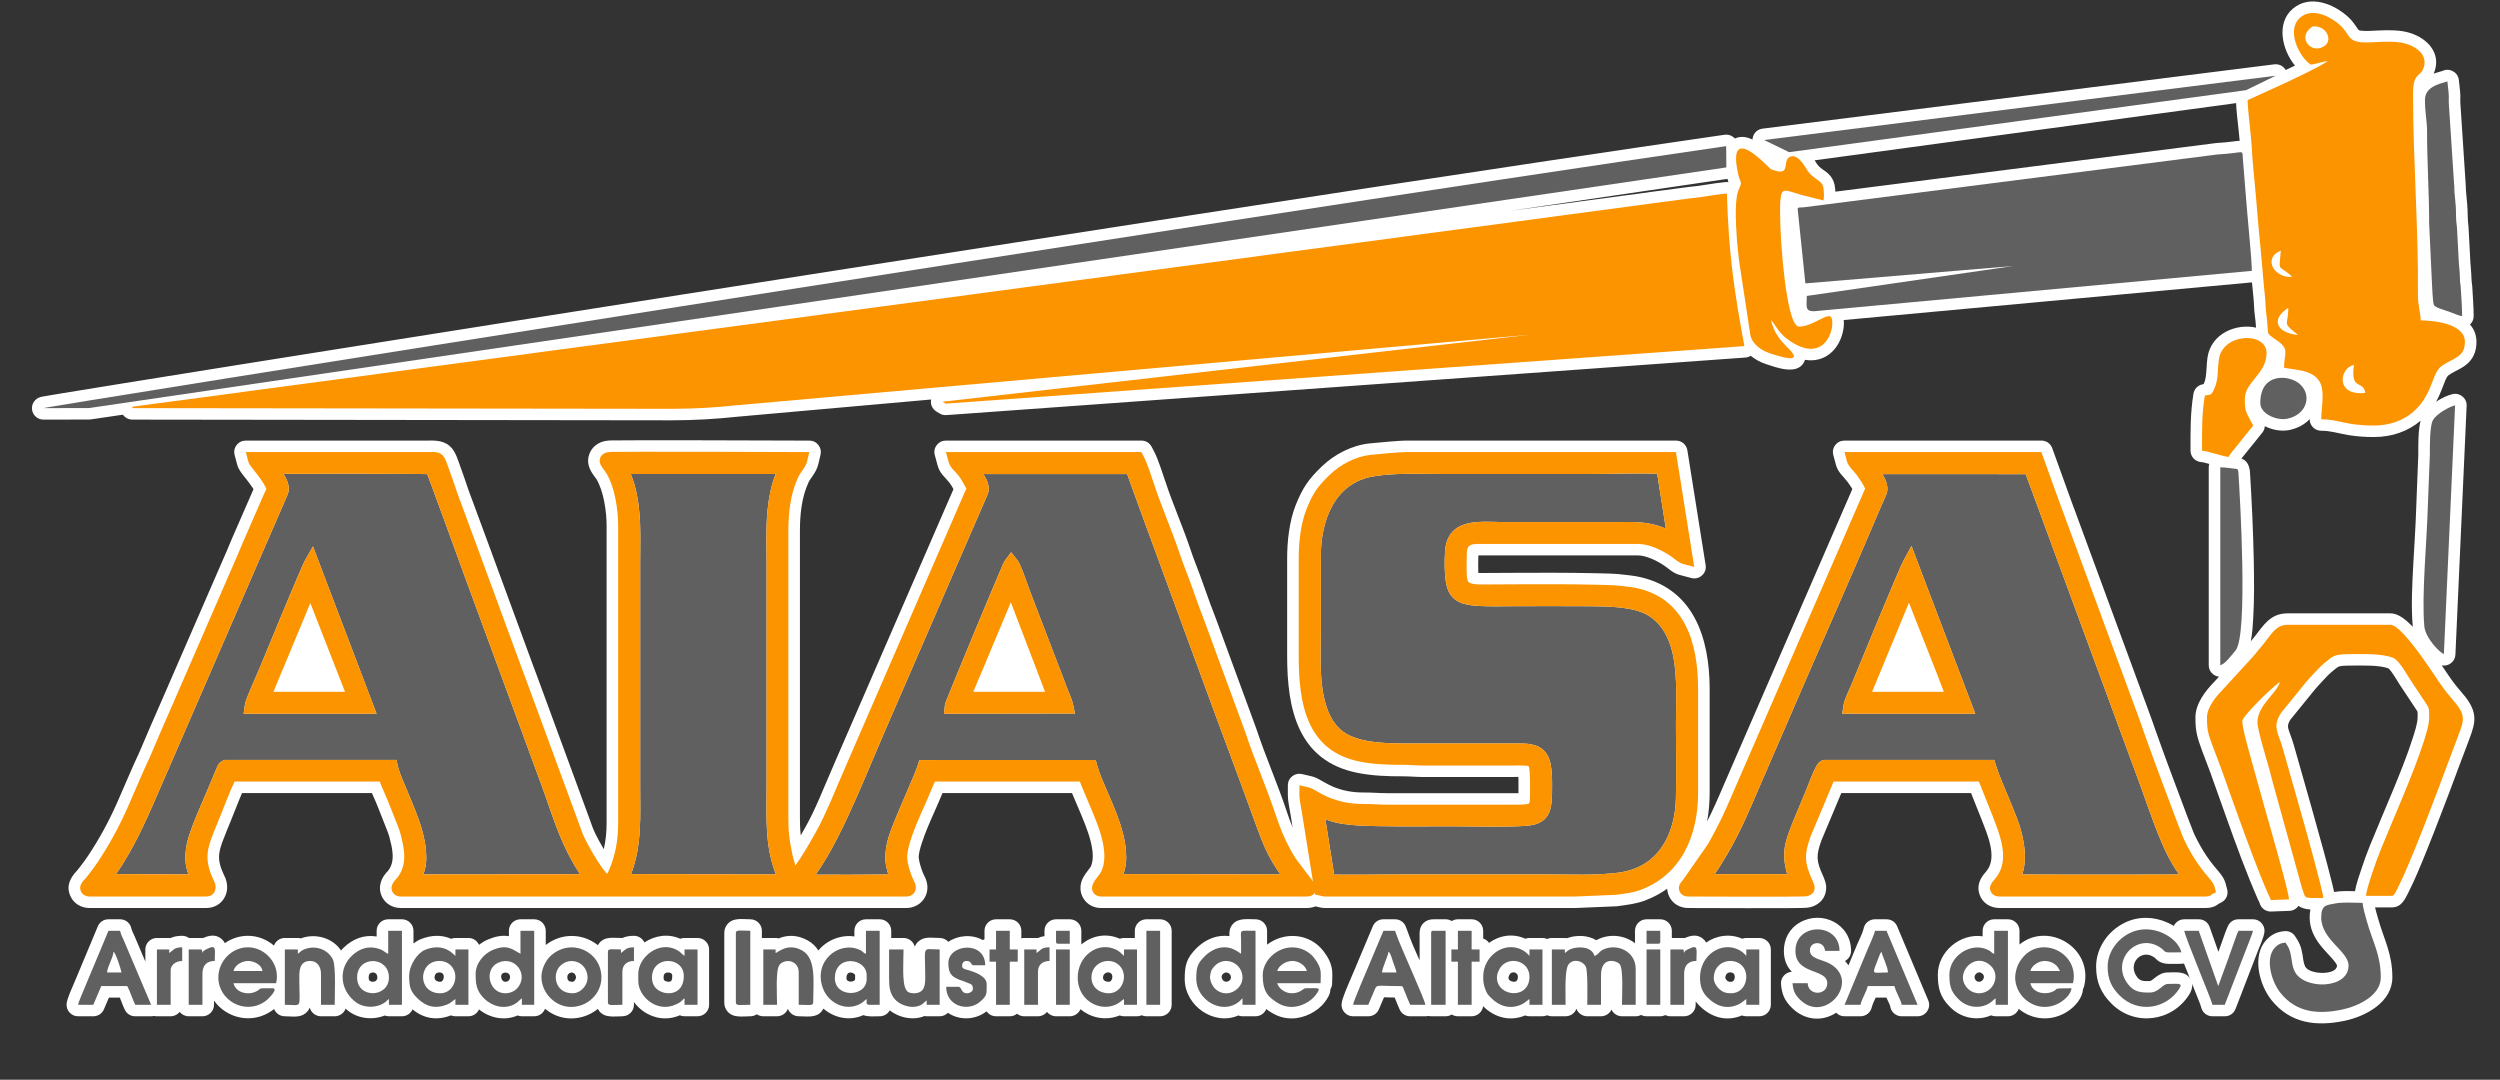
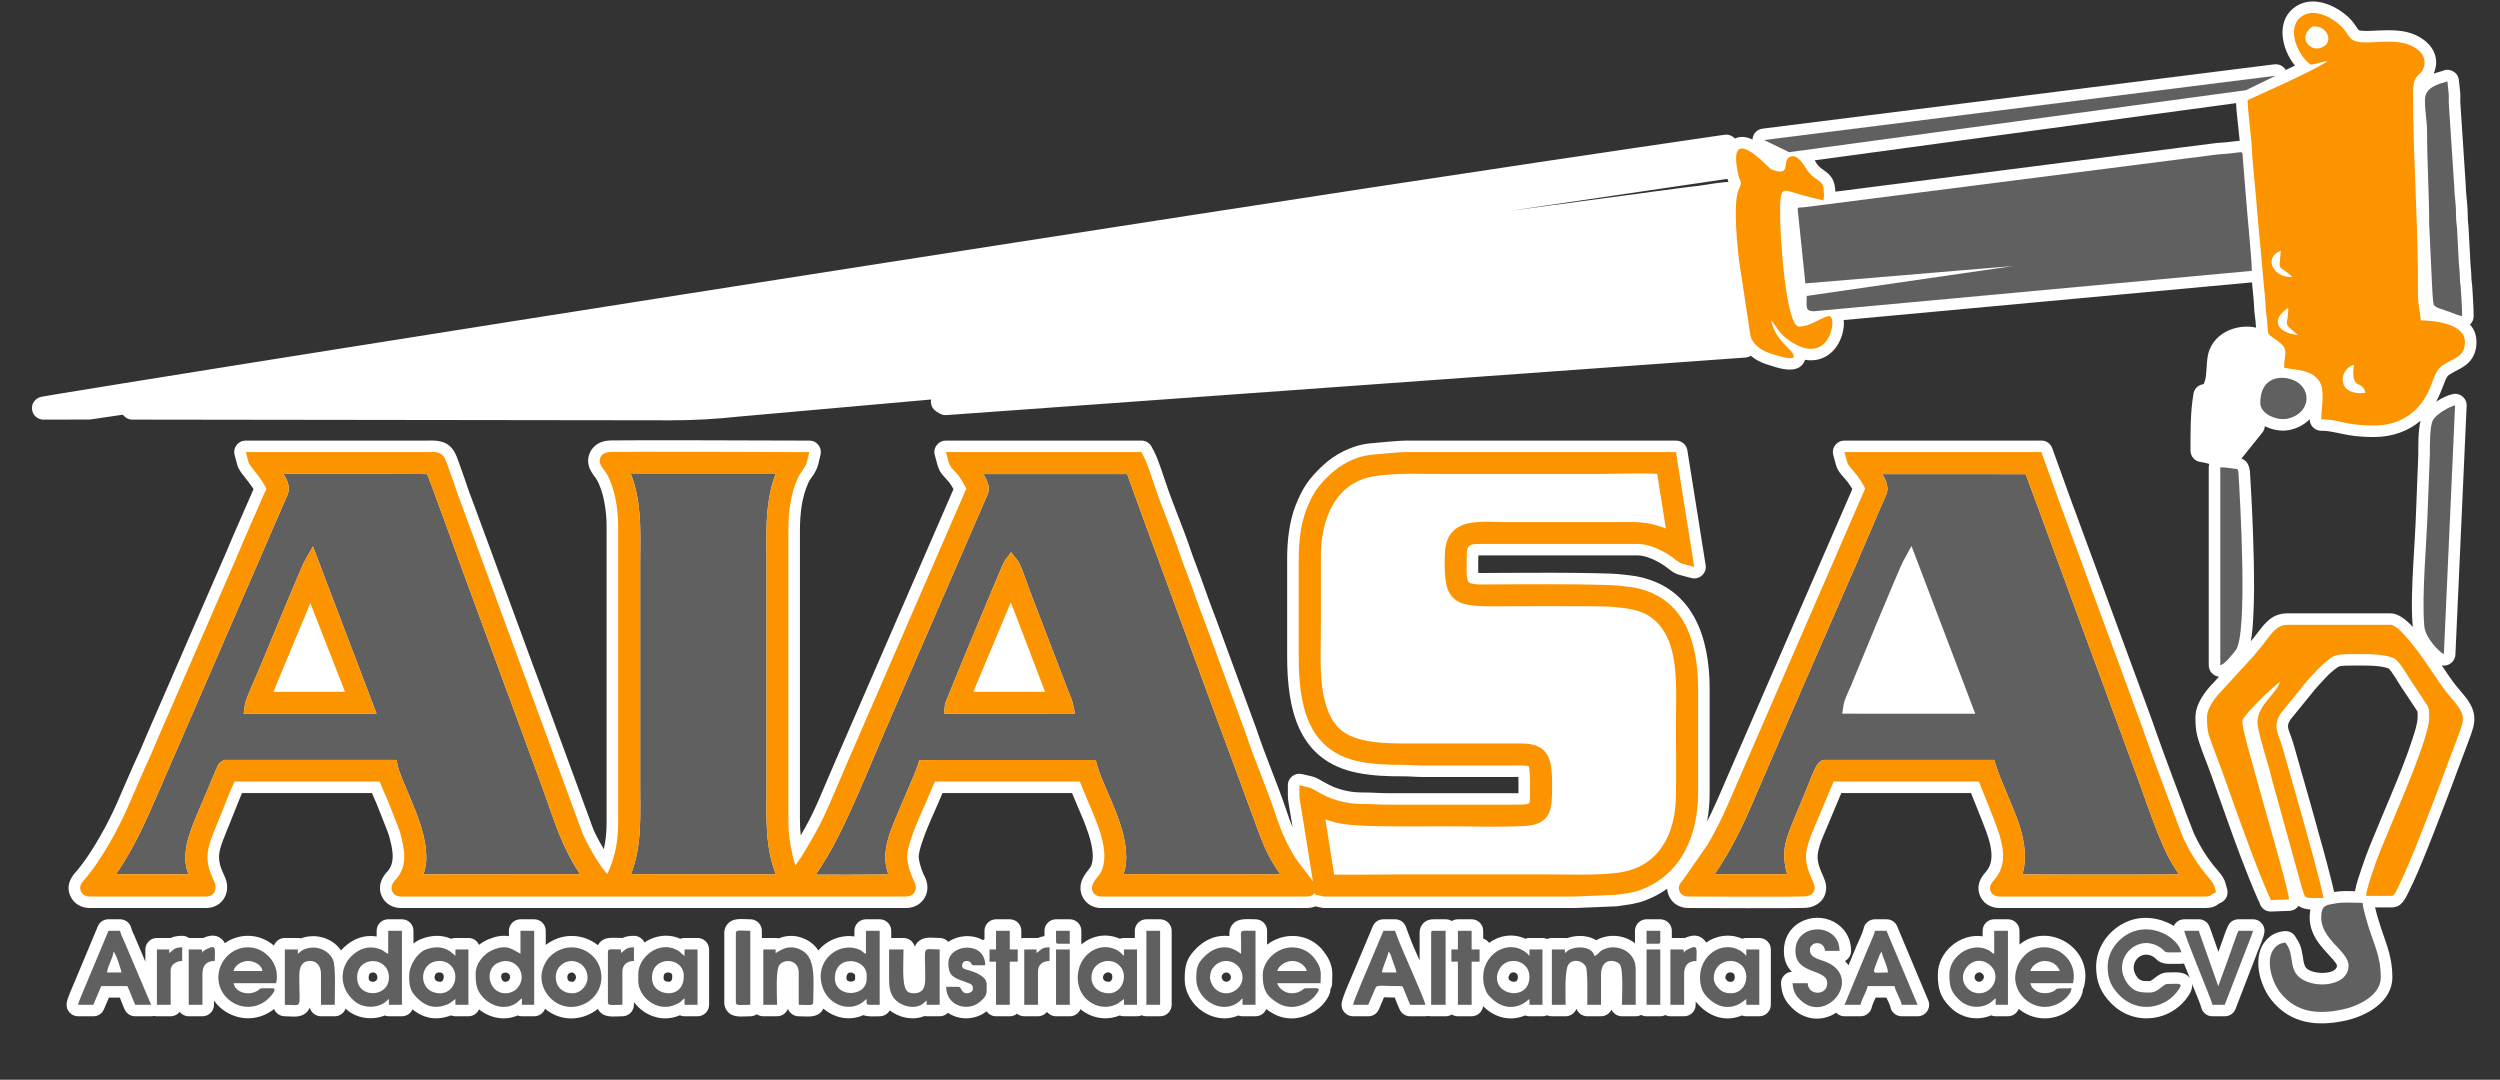
<svg xmlns="http://www.w3.org/2000/svg" width="257" height="111" viewBox="0 0 257 111" fill="none">
  <rect x="0" y="0" width="257" height="111" fill="#333333" stroke="none" />
  <g clip-path="url(#clip0_2_91)">
    <mask id="mask0_2_91" style="mask-type:luminance" maskUnits="userSpaceOnUse" x="-42" y="-81" width="338" height="434">
      <path fill-rule="evenodd" clip-rule="evenodd" d="M-41.252 -80.052H295.364V352.889H-41.252V-80.052Z" fill="white" />
    </mask>
    <g mask="url(#mask0_2_91)">
      <path fill-rule="evenodd" clip-rule="evenodd" d="M227.111 47.696C226.831 47.614 226.497 47.52 226.274 47.501C225.656 47.45 225.185 46.94 225.185 46.324C225.185 44.321 225.156 42.463 225.489 40.472C225.569 39.991 225.914 39.627 226.391 39.516C226.442 39.504 226.491 39.494 226.541 39.486C226.651 39.241 226.72 39.002 226.758 38.722C226.844 38.083 226.835 37.432 226.926 36.779C227.281 34.251 229.923 33.23 231.92 33.679C231.895 33.252 231.856 32.838 231.795 32.412C231.712 31.839 231.724 31.27 231.664 30.699C231.606 30.142 231.553 29.585 231.503 29.028L189.537 32.9C189.56 33.127 189.558 33.356 189.536 33.574C189.461 34.34 189.171 35.133 188.707 35.75C188.122 36.525 187.288 36.996 186.307 37.038C186.053 37.049 185.803 37.031 185.555 36.989C185.52 37.106 185.466 37.224 185.391 37.342C184.622 38.547 182.608 37.78 181.535 37.426C180.985 37.245 180.436 36.956 179.972 36.574C179.809 36.68 179.62 36.742 179.411 36.757L97.293 42.672C97.033 42.691 96.804 42.635 96.582 42.498L96.261 42.301C95.832 42.036 95.623 41.557 95.721 41.068L75.904 42.83C73.604 43.075 71.331 43.21 69.016 43.208L13.608 43.136C13.207 43.135 12.851 42.935 12.636 42.63L9.336 43.115C9.276 43.123 9.225 43.127 9.164 43.127L4.478 43.138C3.906 43.139 3.393 42.734 3.299 42.143C3.199 41.522 3.604 40.967 4.167 40.815C4.195 40.807 4.223 40.8 4.252 40.794C4.293 40.785 4.335 40.778 4.376 40.77C4.504 40.746 4.632 40.724 4.76 40.702C5.297 40.609 5.836 40.52 6.374 40.431C8.464 40.086 10.556 39.748 12.647 39.411C20.205 38.191 27.766 36.985 35.328 35.783C58.4 32.114 81.48 28.485 104.566 24.898C128.787 21.134 153.022 17.383 177.279 13.853C177.631 13.802 177.955 13.895 178.225 14.125C178.267 14.161 178.307 14.2 178.342 14.239C178.351 14.235 178.359 14.232 178.367 14.228C178.964 13.963 179.572 14.065 180.157 14.348C180.159 14.3 180.164 14.251 180.172 14.203C180.259 13.679 180.666 13.29 181.195 13.224L233.789 6.615C234.278 6.554 234.737 6.79 234.97 7.199C235.288 7.048 235.606 6.895 235.923 6.741C234.567 5.091 233.979 2.346 235.711 0.888C237.479 -0.601 239.953 0.404 241.434 1.783C241.857 2.175 242.146 2.634 242.46 3.084C242.652 3.217 243.573 3.178 243.805 3.167C244.858 3.121 245.859 3.049 246.912 3.197C247.332 3.257 247.75 3.37 248.144 3.528C249.84 4.211 250.975 5.756 250.18 7.576C250.268 7.543 250.355 7.511 250.443 7.482C250.646 7.413 250.895 7.366 251.088 7.289C251.448 7.122 251.834 7.138 252.18 7.335C252.53 7.534 252.74 7.862 252.774 8.261C252.818 8.783 252.909 9.302 252.924 9.827C252.931 10.063 252.903 10.322 252.922 10.551C252.922 10.558 252.923 10.564 252.923 10.571L253.463 18.802C253.497 19.076 253.478 19.313 253.498 19.568L253.635 21.08C253.701 21.823 253.652 22.495 253.756 23.262C253.761 23.297 253.764 23.325 253.765 23.36L253.928 26.422C253.928 26.434 253.929 26.444 253.929 26.455C253.948 27.228 254.064 27.978 254.072 28.764C254.075 28.984 254.135 29.202 254.146 29.432C254.197 30.458 254.291 31.47 254.291 32.499C254.291 32.839 254.163 33.132 253.914 33.363C254.326 33.822 254.58 34.407 254.58 35.15C254.58 35.925 254.371 36.632 253.832 37.207C253.219 37.86 252.453 38.068 251.746 38.549C251.7 38.58 251.662 38.615 251.626 38.657C251.471 38.841 251.349 39.171 251.263 39.393C251.059 39.925 250.869 40.439 250.613 40.952C250.554 41.07 250.493 41.184 250.43 41.297C250.994 40.924 251.615 40.633 252.113 40.518C252.487 40.432 252.847 40.517 253.142 40.76C253.438 41.005 253.587 41.34 253.57 41.721L252.417 67.294C252.4 67.663 252.233 67.974 251.932 68.193C251.657 68.394 251.34 68.465 251.011 68.402C251.486 69.112 251.956 69.823 252.485 70.496C252.802 70.899 253.156 71.271 253.47 71.678C254.963 73.61 254.298 74.718 253.563 76.732C253.284 77.499 252.978 78.257 252.698 79.024C252.131 80.582 251.535 82.129 250.94 83.677C250.439 84.983 249.933 86.286 249.409 87.583C248.853 88.958 248.275 90.365 247.611 91.692C247.25 92.412 246.878 93.278 245.898 93.278H244.152C244.239 93.652 244.362 94.049 244.449 94.361C245.076 96.615 245.934 97.998 245.934 100.478C245.934 103.015 243.22 104.475 241.036 104.935C238.143 105.545 235.444 105.233 233.5 102.8C232.257 101.246 231.481 98.286 232.951 96.653C233.462 96.085 234.083 95.783 234.848 95.72C235.29 95.683 235.688 95.873 235.934 96.24C236.388 96.914 236.561 97.318 236.697 98.134C236.76 98.51 236.797 99.012 236.969 99.357C237.402 100.221 240.243 100.281 240.243 99.26C240.238 99.123 239.919 98.737 239.833 98.637C239.4 98.133 238.928 97.68 238.518 97.151C237.867 96.314 237.434 95.398 237.434 94.318C237.434 94.038 237.454 93.761 237.511 93.496C237.057 93.466 236.619 93.374 236.287 93.122C236.082 93.42 235.742 93.62 235.353 93.635L233.479 93.706C232.905 93.729 232.407 93.353 232.274 92.782C232.225 92.671 232.158 92.561 232.108 92.445C230.897 89.675 229.86 86.822 228.847 83.976L227.226 79.427C226.959 78.676 226.649 77.941 226.38 77.191C225.888 75.821 225.689 75.25 225.689 73.76C225.689 72.351 226.687 71.056 227.603 70.119L228.111 69.564C227.895 69.54 227.69 69.456 227.508 69.312C227.214 69.08 227.058 68.76 227.058 68.387V48.043C227.058 47.922 227.077 47.806 227.111 47.696ZM237.434 43.09C236.885 43.667 236.125 44.06 235.299 44.215C234.517 44.362 233.597 44.205 232.823 43.808C232.811 44.048 232.723 44.282 232.56 44.484L230.637 46.87C230.572 46.949 230.493 47.042 230.416 47.136C230.921 47.327 231.187 47.711 231.284 48.39C231.289 48.423 231.291 48.45 231.294 48.483C231.483 51.508 231.625 54.544 231.687 57.574C231.728 59.568 231.744 61.594 231.63 63.585C231.595 64.183 231.544 65.085 231.385 65.919C231.508 65.774 231.63 65.627 231.748 65.478C232.701 64.271 233.388 63.052 235.163 63.052H245.754C246.547 63.052 247.36 63.72 248.032 64.441C247.85 62.344 247.976 60.061 248.088 57.959C248.187 56.077 248.326 54.188 248.383 52.293L248.601 46.731C248.6 45.837 248.574 44.289 248.834 43.252C247.542 44.35 245.882 44.927 244.025 44.927C243.173 44.927 242.331 44.874 241.49 44.738C240.945 44.65 240.417 44.52 239.878 44.414C239.455 44.331 239.054 44.282 238.622 44.282C237.967 44.282 237.434 43.752 237.434 43.101C237.434 43.097 237.434 43.094 237.434 43.09ZM186.548 16.479C186.6 16.561 186.65 16.642 186.696 16.722C187.068 17.363 187.639 17.489 188.107 18.024C188.444 18.411 188.613 18.866 188.651 19.374C188.659 19.478 188.669 19.59 188.678 19.704L227.804 14.708C227.834 14.704 227.86 14.702 227.89 14.7C228.507 14.666 229.106 14.607 229.717 14.526C229.896 14.502 230.071 14.48 230.241 14.475C230.198 13.999 230.143 13.522 230.095 13.054C230.013 12.271 229.898 11.403 229.873 10.6L186.548 16.479ZM177.579 18.387L155.158 21.683L167.068 20.089C167.077 20.088 167.085 20.087 167.094 20.086C167.955 19.99 168.811 19.85 169.67 19.736L173.55 19.225C173.571 19.223 173.589 19.22 173.61 19.219C174.886 19.116 176.143 18.821 177.425 18.715C177.515 18.708 177.602 18.71 177.686 18.72C177.646 18.614 177.61 18.508 177.579 18.387ZM242.091 91.618C242.219 90.859 242.577 89.852 242.781 89.244C243.043 88.461 243.323 87.683 243.633 86.918C244.387 85.055 245.187 83.208 245.954 81.35C246.687 79.571 247.431 77.748 248.017 75.917C248.204 75.331 248.529 74.371 248.529 73.76C248.529 73.605 248.546 73.324 248.524 73.17C248.47 73.046 248.322 72.842 248.249 72.732L246.704 70.401C246.7 70.396 246.698 70.392 246.694 70.386C246.457 70.017 245.858 68.968 245.528 68.706C244.555 68.351 242.821 68.421 241.791 68.421C241.512 68.421 240.653 68.407 240.395 68.539C240.18 68.65 239.859 68.947 239.665 69.102C239.38 69.33 239.062 69.686 238.81 69.954C238.524 70.259 238.236 70.572 237.982 70.869L235.474 73.954C235.326 74.179 235.18 74.447 235.207 74.722C235.227 74.925 235.315 75.162 235.385 75.354C235.527 75.747 235.672 76.13 235.787 76.533L237.644 83.068C238.067 84.555 238.48 86.044 238.885 87.535C239.14 88.477 239.392 89.419 239.629 90.365C239.727 90.759 239.861 91.246 239.947 91.696C240.636 91.575 241.373 91.597 242.091 91.618ZM175.491 84.441C175.631 84.169 175.768 83.895 175.9 83.619C176.214 82.967 176.505 82.304 176.796 81.642C176.999 81.182 177.198 80.722 177.398 80.246L190.423 50.267C190.263 50.006 190.056 49.711 189.939 49.554C189.478 48.94 188.948 48.581 188.728 47.763L188.463 46.778C188.365 46.412 188.436 46.055 188.668 45.754C188.901 45.453 189.229 45.292 189.611 45.292H209.851C210.362 45.292 210.796 45.596 210.97 46.074L212.966 51.599C213.05 51.832 213.146 52.06 213.215 52.267L220.981 73.369C221.172 73.862 221.337 74.364 221.511 74.863C222.147 76.688 222.827 78.498 223.5 80.31C223.95 81.525 224.403 82.739 224.865 83.949C225.03 84.382 225.197 84.815 225.367 85.246C225.444 85.439 225.517 85.641 225.607 85.829C225.976 86.593 226.388 87.342 226.868 88.044C227.097 88.379 227.339 88.706 227.596 89.021C228.039 89.563 228.598 90.107 228.785 90.8L228.952 91.42C229.101 91.969 228.845 92.531 228.332 92.783L228.082 92.907C227.683 93.246 227.204 93.344 226.661 93.344H205.551C204.607 93.344 203.768 92.821 203.48 91.904C203.252 91.177 203.446 90.536 203.884 89.944C203.99 89.801 204.106 89.675 204.218 89.539C205.385 88.128 204.254 85.675 203.704 84.235L202.623 81.525H189.287L187.246 86.384C186.678 87.98 186.705 88.494 187.414 90.051C187.461 90.153 187.5 90.258 187.54 90.363C187.561 90.42 187.582 90.477 187.603 90.535C187.721 90.871 187.77 91.214 187.708 91.565C187.592 92.357 187.097 92.895 186.357 93.181C185.95 93.338 185.526 93.332 185.1 93.34C184.628 93.35 184.156 93.352 183.684 93.355C182.304 93.363 180.925 93.362 179.545 93.36C177.55 93.357 175.556 93.344 173.561 93.344C172.684 93.344 171.893 92.89 171.554 92.068C171.45 91.817 171.398 91.582 171.39 91.359C170.727 91.834 169.981 92.239 169.147 92.558C168.2 92.921 167.305 93.009 166.316 93.151L166.279 93.156C166.237 93.162 166.201 93.166 166.158 93.168L161.955 93.343C161.937 93.344 161.923 93.344 161.906 93.344H136.24C135.916 93.344 135.729 93.29 135.432 93.222L135.235 93.176C134.949 93.289 134.63 93.344 134.294 93.344H113.184C112.457 93.344 111.784 93.001 111.393 92.387C111.152 92.011 111.04 91.581 111.075 91.137C111.131 90.408 111.519 89.905 111.939 89.352C111.994 89.279 112.074 89.186 112.114 89.117C112.965 87.431 111.183 83.924 110.536 82.317C110.43 82.052 110.315 81.789 110.204 81.525H96.888C96.857 81.596 96.827 81.667 96.798 81.738C96.331 82.892 95.786 84.012 95.318 85.164C95.066 85.784 94.368 87.571 94.45 88.209C94.506 88.652 94.62 89.017 94.763 89.438C94.826 89.623 94.912 89.804 94.991 89.981C95.022 90.046 95.058 90.109 95.09 90.176C95.401 90.847 95.445 91.575 95.083 92.239C94.695 92.949 93.958 93.344 93.154 93.344H41.206C40.353 93.344 39.58 92.896 39.231 92.108C38.861 91.269 39.117 90.398 39.696 89.73C39.758 89.659 39.824 89.592 39.887 89.523C40.696 88.525 40.306 87.119 40.015 85.995C39.944 85.721 39.819 85.445 39.737 85.213L38.94 83.198C38.934 83.183 38.93 83.171 38.925 83.155L38.926 83.159C38.768 82.726 38.57 82.305 38.388 81.881C38.336 81.762 38.284 81.644 38.234 81.525H24.88C24.758 81.811 24.64 82.1 24.523 82.387C24.254 83.044 23.996 83.706 23.734 84.365C23.458 85.061 23.157 85.748 22.897 86.451C22.738 86.88 22.585 87.341 22.534 87.797C22.45 88.547 22.696 89.255 23.013 89.924C23.066 90.036 23.119 90.144 23.166 90.259C23.766 91.752 22.861 93.344 21.176 93.344H9.216C8.337 93.344 7.544 92.876 7.208 92.052C6.801 91.051 7.214 90.257 7.886 89.533C8.007 89.403 8.116 89.255 8.225 89.114C8.501 88.755 8.774 88.393 9.026 88.016C10.18 86.291 11.155 84.5 12.001 82.606C12.783 80.856 13.503 79.081 14.32 77.345C14.539 76.879 14.718 76.394 14.929 75.923C15.135 75.464 15.323 74.998 15.524 74.536C15.936 73.587 16.355 72.639 16.767 71.689L22.969 57.425C22.971 57.419 22.974 57.415 22.976 57.409C23.403 56.466 23.772 55.498 24.192 54.571L26.061 50.286C26.009 50.202 25.955 50.119 25.899 50.037C25.674 49.706 25.425 49.391 25.177 49.077C24.853 48.668 24.523 48.28 24.383 47.762L24.119 46.778C24.021 46.411 24.093 46.054 24.325 45.754C24.558 45.453 24.886 45.292 25.267 45.292H43.944C44.007 45.292 44.07 45.291 44.133 45.29C45.199 45.265 46.081 45.414 46.688 46.413C46.909 46.777 47.044 47.194 47.19 47.593C47.377 48.101 47.555 48.611 47.733 49.121C47.984 49.842 48.215 50.572 48.498 51.282C48.5 51.288 48.502 51.293 48.504 51.299L50.531 56.787C50.533 56.794 50.534 56.799 50.537 56.805L50.544 56.827C50.643 57.119 50.751 57.408 50.862 57.696C50.864 57.702 50.867 57.708 50.869 57.714L54.904 68.689C55.013 68.986 55.128 69.28 55.238 69.577L60.597 84.162C60.79 84.69 60.968 85.244 61.222 85.745C61.488 86.27 61.768 86.789 62.07 87.295C62.274 86.418 62.359 85.526 62.359 84.576V54.061C62.359 52.613 62.069 50.497 61.306 49.243C61.237 49.129 61.142 49.015 61.062 48.907C60.553 48.225 60.272 47.497 60.592 46.652C60.865 45.934 61.488 45.469 62.237 45.331C62.66 45.253 63.107 45.277 63.536 45.272C64.288 45.264 65.04 45.261 65.792 45.26C67.997 45.254 70.202 45.258 72.407 45.263C75.672 45.269 78.937 45.292 82.202 45.292H83.194C83.569 45.292 83.891 45.447 84.125 45.739C84.357 46.031 84.436 46.378 84.351 46.741L84.126 47.701C84.013 48.179 83.779 48.579 83.504 48.98C83.382 49.158 83.214 49.374 83.124 49.568C82.395 51.15 82.232 52.915 82.232 54.633V84.002C82.232 84.574 82.242 85.149 82.303 85.718C82.309 85.769 82.315 85.82 82.321 85.871C82.51 85.54 82.696 85.207 82.882 84.874C83.878 83.082 84.609 81.146 85.434 79.273C85.64 78.805 85.83 78.332 86.033 77.877L98.017 50.285C97.885 50.043 97.745 49.793 97.578 49.588C97.035 48.923 96.613 48.7 96.361 47.763L96.096 46.778C95.997 46.412 96.069 46.055 96.302 45.754C96.534 45.453 96.862 45.292 97.244 45.292H117.332C117.783 45.292 118.171 45.524 118.382 45.921L118.604 46.338C118.892 46.878 119.099 47.464 119.304 48.041C119.472 48.513 119.632 48.989 119.788 49.466C120.574 51.849 121.598 54.148 122.397 56.527C122.547 56.973 122.701 57.416 122.875 57.853C123.616 59.722 124.218 61.642 124.967 63.52L124.975 63.54C124.977 63.547 124.979 63.553 124.982 63.559L129.148 74.906C129.153 74.918 129.156 74.929 129.16 74.942L129.164 74.953C130.112 77.819 131.341 80.584 132.289 83.451C132.466 83.985 132.66 84.517 132.876 85.041L132.767 84.358C132.766 84.352 132.765 84.347 132.764 84.341C132.718 83.998 132.651 83.657 132.592 83.317C132.501 82.788 132.391 82.249 132.391 81.71V80.725C132.391 80.352 132.546 80.031 132.84 79.8C133.134 79.568 133.483 79.49 133.848 79.575L134.814 79.799C135.258 79.901 135.607 80.115 135.992 80.337C136.302 80.515 136.617 80.686 136.946 80.832C137.977 81.287 139.063 81.475 140.188 81.468C140.987 81.463 141.782 81.538 142.58 81.538H155.909C155.964 81.538 156.028 81.539 156.097 81.539C156.1 81.159 156.104 80.781 156.098 80.401C156.096 80.257 156.097 80.063 156.092 79.863C155.848 79.867 155.604 79.877 155.404 79.877H146.326C145.608 79.877 144.892 79.802 144.175 79.805C142.641 79.813 141.063 79.751 139.557 79.451C133.387 78.224 132.319 72.837 132.319 67.456V57.427C132.319 55.642 132.535 53.594 133.198 51.927C133.904 50.153 134.517 49.26 135.895 47.939C137.192 46.696 138.978 45.774 140.779 45.584C141.449 45.513 142.119 45.452 142.79 45.399C143.463 45.345 144.136 45.291 144.812 45.291L172.288 45.292C172.877 45.292 173.369 45.711 173.461 46.289L175.34 58.093C175.405 58.499 175.27 58.879 174.963 59.155C174.655 59.43 174.262 59.524 173.861 59.419L172.693 59.109C171.97 58.919 171.63 58.515 171.065 58.131C170.788 57.944 170.502 57.779 170.204 57.631C169.674 57.367 168.973 57.098 168.373 57.098H151.975C151.97 57.697 151.941 58.299 151.965 58.897C152.117 58.904 152.27 58.904 152.368 58.904C154.761 58.894 157.155 58.873 159.549 58.878C161.03 58.882 162.512 58.891 163.994 58.926C165.026 58.95 166.073 58.955 167.097 59.095C167.472 59.145 167.844 59.172 168.217 59.242C174.08 60.345 175.752 65.553 175.752 70.822V81.496C175.752 82.495 175.668 83.485 175.491 84.441ZM130.17 103.732C129.994 104.165 129.566 104.473 129.068 104.473H127.73C127.577 104.473 127.431 104.444 127.297 104.391C124.818 105.482 121.787 103.415 121.787 100.632C121.787 99.222 121.983 98.489 122.994 97.479C123.012 97.462 123.03 97.444 123.048 97.427C123.816 96.69 124.789 96.201 125.873 96.201C126.053 96.201 126.221 96.213 126.38 96.235C126.367 95.803 126.388 95.398 126.72 95.01C127.293 94.341 128.276 94.502 129.068 94.502C129.722 94.502 130.256 95.033 130.256 95.683V97.109C132.06 95.73 134.667 95.932 136.082 97.813C136.549 98.433 136.878 99.055 136.948 99.837C136.985 100.251 136.943 100.661 136.943 101.076C136.943 101.304 136.877 101.517 136.763 101.699C136.769 102.161 136.505 102.588 136.215 102.98C135.461 104.001 134.058 104.695 132.783 104.695C131.744 104.695 130.958 104.321 130.17 103.732ZM125.577 100.445C125.593 100.55 125.67 100.72 125.722 100.778C126.051 101.103 126.542 100.825 126.542 100.485C126.542 100.047 126.041 99.782 125.713 100.128C125.685 100.157 125.647 100.204 125.619 100.246C125.603 100.31 125.588 100.382 125.577 100.445ZM42.408 103.762C42.225 104.18 41.805 104.473 41.318 104.473H39.981C39.83 104.473 39.686 104.445 39.553 104.393C38.269 104.913 36.675 104.712 35.636 103.783C35.631 103.778 35.625 103.773 35.62 103.768L35.529 103.684C35.366 104.142 34.925 104.473 34.409 104.473H32.997C32.44 104.473 31.971 104.089 31.843 103.574C31.758 103.788 31.625 103.984 31.421 104.153C30.81 104.659 30.004 104.473 29.281 104.473C28.781 104.473 28.352 104.163 28.177 103.726C28.107 103.783 28.037 103.836 27.97 103.884C25.914 105.349 23.267 104.668 22 102.862V103.292C22 103.942 21.465 104.473 20.811 104.473H19.4C19.024 104.473 18.689 104.298 18.471 104.027C18.253 104.298 17.917 104.473 17.542 104.473H16.13C16.03 104.473 15.932 104.46 15.838 104.436C15.742 104.461 15.641 104.473 15.536 104.473H13.902C13.434 104.473 13.033 104.222 12.83 103.802C12.636 103.401 12.489 102.968 12.32 102.552H11.197L10.686 103.752C10.496 104.198 10.079 104.473 9.592 104.473H8.032C7.687 104.473 7.39 104.344 7.157 104.091C6.924 103.839 6.819 103.535 6.847 103.193C6.897 102.599 7.451 101.487 7.691 100.884C7.693 100.878 7.696 100.872 7.699 100.865L10.055 95.23C10.243 94.78 10.662 94.502 11.152 94.502H12.341C12.899 94.502 13.37 94.874 13.498 95.414C13.558 95.67 13.694 95.944 13.807 96.18C13.817 96.199 13.824 96.215 13.832 96.234L14.942 98.851V97.604C14.942 96.954 15.476 96.423 16.13 96.423H17.394C17.439 96.423 17.484 96.426 17.528 96.431C17.899 96.259 18.293 96.201 18.731 96.201C18.989 96.201 19.227 96.284 19.423 96.423H20.737C20.786 96.423 20.835 96.427 20.883 96.432C21.478 96.159 22.134 96.027 22.71 96.47C22.896 96.613 23.024 96.778 23.11 96.957C23.789 96.483 24.608 96.201 25.492 96.201C26.494 96.201 27.433 96.583 28.164 97.204C28.329 96.75 28.768 96.423 29.281 96.423H30.619C30.725 96.423 30.827 96.437 30.925 96.463C32.419 95.912 34.18 96.396 35.055 97.706C35.132 97.617 35.213 97.53 35.299 97.445C36.268 96.494 37.457 96.064 38.719 96.271V95.683C38.719 95.033 39.252 94.502 39.907 94.502H41.318C41.973 94.502 42.506 95.033 42.506 95.683V96.995C42.748 96.802 43.009 96.644 43.286 96.535C44.343 96.117 45.417 96.081 46.374 96.508C46.511 96.453 46.661 96.423 46.817 96.423H48.154C48.64 96.423 49.059 96.715 49.242 97.132C49.535 96.9 49.857 96.708 50.197 96.566C50.919 96.264 51.611 96.123 52.316 96.24V95.683C52.316 95.033 52.849 94.502 53.504 94.502H54.915C55.57 94.502 56.103 95.033 56.103 95.683V97.142C57.821 95.812 60.015 95.995 61.464 97.166C61.506 97.085 61.557 97.007 61.617 96.935C62.189 96.239 63.053 96.423 63.831 96.423C63.877 96.423 63.922 96.426 63.967 96.431C64.337 96.259 64.731 96.201 65.169 96.201C65.644 96.201 66.056 96.481 66.246 96.884C67.31 96.174 68.684 95.94 69.931 96.507C70.066 96.453 70.215 96.423 70.37 96.423H71.708C72.362 96.423 72.896 96.954 72.896 97.604V103.292C72.896 103.942 72.362 104.473 71.708 104.473H70.37C70.198 104.473 70.034 104.436 69.885 104.37C68.639 104.913 67.266 104.75 66.149 103.968C65.775 103.706 65.441 103.379 65.168 103.008V103.292C65.168 103.942 64.634 104.473 63.98 104.473C63.156 104.473 62.176 104.682 61.591 103.924C61.54 103.858 61.495 103.788 61.458 103.714C60.706 104.327 59.741 104.695 58.705 104.695C57.696 104.695 56.762 104.316 56.03 103.7C55.862 104.151 55.425 104.473 54.915 104.473H53.653C53.497 104.473 53.348 104.443 53.211 104.388C51.883 104.978 50.347 104.662 49.242 103.764C49.059 104.181 48.64 104.473 48.154 104.473H46.817C46.654 104.473 46.499 104.44 46.358 104.381C44.892 104.946 43.557 104.713 42.408 103.762ZM58.853 100.929C59.045 100.929 59.228 100.634 59.213 100.451C59.177 100.013 58.75 99.811 58.425 100.133C58.309 100.249 58.301 100.506 58.35 100.652C58.427 100.883 58.626 100.929 58.853 100.929ZM45.256 100.929C45.515 100.929 45.622 100.622 45.622 100.408C45.623 100.139 45.453 99.967 45.182 99.967C44.969 99.967 44.806 100.027 44.723 100.231C44.554 100.649 44.811 100.929 45.256 100.929ZM68.215 100.485C68.215 100.56 68.225 100.714 68.288 100.772C68.379 100.853 68.524 100.904 68.643 100.92C69.053 100.975 69.108 100.709 69.108 100.337C69.108 100.216 69.086 100.117 68.981 100.049C68.877 99.98 68.732 99.959 68.61 99.973C68.308 100.005 68.215 100.195 68.215 100.485ZM51.944 100.929C52.04 100.929 52.209 100.889 52.277 100.816C52.675 100.383 52.286 99.79 51.705 100.043C51.361 100.192 51.513 100.929 51.944 100.929ZM37.9 100.485C37.9 100.639 37.923 100.791 38.072 100.866C38.374 101.019 38.793 100.886 38.793 100.485C38.793 100.116 38.529 99.877 38.155 100.003C37.94 100.075 37.9 100.279 37.9 100.485ZM91.471 103.863C91.267 104.226 90.877 104.473 90.431 104.473C89.889 104.473 89.264 104.549 88.754 104.355C87.329 105 85.75 104.643 84.647 103.684C84.606 103.768 84.557 103.848 84.499 103.924C83.914 104.682 82.933 104.473 82.109 104.473C81.599 104.473 81.163 104.151 80.995 103.701C80.827 104.151 80.39 104.473 79.881 104.473H78.469C78.221 104.473 77.991 104.397 77.8 104.267C77.609 104.397 77.379 104.473 77.132 104.473C76.308 104.473 75.327 104.682 74.742 103.924C74.552 103.677 74.457 103.38 74.457 103.07V95.905C74.457 95.595 74.552 95.297 74.743 95.051C75.327 94.292 76.308 94.502 77.132 94.502C77.785 94.502 78.32 95.033 78.32 95.683V96.433C78.368 96.427 78.418 96.423 78.469 96.423H79.732C79.842 96.423 79.949 96.439 80.05 96.466C80.17 96.416 80.3 96.369 80.451 96.327C81.345 96.078 82.23 96.228 83.034 96.676C83.515 96.944 83.868 97.299 84.128 97.712C84.673 97.046 85.44 96.546 86.39 96.326C86.867 96.217 87.355 96.196 87.832 96.266V95.683C87.832 95.033 88.365 94.502 89.02 94.502H90.431C91.086 94.502 91.619 95.033 91.619 95.683V96.423H92.883C93.44 96.423 93.909 96.807 94.037 97.321C94.122 97.108 94.254 96.912 94.459 96.743C95.07 96.237 95.875 96.423 96.598 96.423C96.95 96.423 97.267 96.577 97.485 96.82C97.981 96.48 98.58 96.285 99.182 96.243C99.874 96.195 100.51 96.342 101.036 96.643C101.089 96.605 101.146 96.571 101.206 96.542V95.683C101.206 95.033 101.739 94.502 102.394 94.502H103.806C104.46 94.502 104.994 95.033 104.994 95.683V96.461C105.089 96.436 105.188 96.423 105.291 96.423H106.555C106.6 96.423 106.645 96.426 106.689 96.431C106.907 96.33 107.134 96.268 107.373 96.235V95.683C107.373 95.033 107.906 94.502 108.561 94.502H109.973C110.627 94.502 111.161 95.033 111.161 95.683V97.013C111.161 97.041 111.159 97.069 111.157 97.096C112.21 96.207 113.668 95.866 115.122 96.501C115.254 96.451 115.396 96.423 115.545 96.423H116.66V95.683C116.66 95.033 117.194 94.502 117.848 94.502H119.26C119.914 94.502 120.448 95.033 120.448 95.683V103.292C120.448 103.942 119.914 104.473 119.26 104.473H117.848C117.677 104.473 117.513 104.436 117.365 104.37C117.217 104.436 117.054 104.473 116.883 104.473H115.545C115.388 104.473 115.238 104.442 115.1 104.387C114.066 104.817 112.909 104.771 111.9 104.282C111.595 104.133 111.317 103.953 111.069 103.747C110.889 104.172 110.465 104.473 109.973 104.473H108.561C108.185 104.473 107.85 104.298 107.632 104.027C107.414 104.298 107.078 104.473 106.703 104.473H105.291C105.011 104.473 104.752 104.375 104.549 104.212C104.345 104.375 104.086 104.473 103.806 104.473H102.394C101.989 104.473 101.631 104.27 101.417 103.963C100.398 104.772 98.956 104.913 97.793 104.323C97.671 104.261 97.555 104.193 97.445 104.118C97.23 104.337 96.929 104.473 96.598 104.473H95.261C95.181 104.473 95.103 104.465 95.028 104.45C93.891 104.927 92.43 104.644 91.471 103.863ZM113.389 100.485C113.389 100.819 113.687 100.929 113.984 100.929C114.33 100.929 114.47 100.321 114.234 100.086C113.96 99.813 113.389 100.01 113.389 100.485ZM87.013 100.559C87.013 101.054 87.906 100.98 87.906 100.632V100.263C87.906 100.022 87.013 99.633 87.013 100.559ZM207.525 103.714C207.353 104.157 206.92 104.473 206.415 104.473H205.152C204.987 104.473 204.829 104.439 204.686 104.378C203.694 104.809 202.537 104.78 201.559 104.309C201.093 104.084 200.787 103.84 200.426 103.48C199.431 102.486 199.208 101.545 199.208 100.189C199.208 97.816 201.53 95.913 203.815 96.253V95.683C203.815 95.033 204.348 94.502 205.003 94.502H206.415C207.069 94.502 207.603 95.033 207.603 95.683V97.099C210.513 94.706 215.184 97.394 214.259 101.344C214.233 101.455 214.193 101.558 214.14 101.653C214.139 101.666 214.138 101.678 214.137 101.691C214.06 102.607 213.354 103.431 212.615 103.931C211 105.024 208.995 104.921 207.525 103.714ZM203.443 100.929C203.843 100.929 204.122 100.4 203.815 100.123C203.672 99.995 203.513 99.901 203.325 99.985C202.946 100.152 202.853 100.572 203.198 100.855C203.249 100.892 203.381 100.929 203.443 100.929ZM225.346 101.13C225.397 101.509 225.271 101.89 225.056 102.234C223.291 105.041 219.444 105.552 217.071 103.183C215.97 102.084 215.48 100.937 215.48 99.377C215.48 97.457 216.685 95.722 218.387 94.872C219.779 94.177 221.381 94.204 222.791 94.83C223.018 94.93 223.244 95.049 223.463 95.185C223.515 95.078 223.583 94.977 223.67 94.883C223.903 94.631 224.2 94.502 224.544 94.502H226.03C226.544 94.502 226.981 94.811 227.151 95.293L228.053 97.848C228.188 97.456 228.328 97.066 228.47 96.676C228.652 96.175 228.814 95.653 229.046 95.172C229.248 94.753 229.649 94.502 230.117 94.502H231.603C231.948 94.502 232.244 94.631 232.477 94.883C232.71 95.135 232.816 95.439 232.787 95.78C232.738 96.369 232.223 97.422 232.007 98.027C232.004 98.036 232.001 98.045 231.997 98.054L229.815 103.714C229.635 104.18 229.207 104.473 228.705 104.473H227.442C226.883 104.473 226.412 104.101 226.288 103.573C226.179 103.176 225.962 102.686 225.81 102.299C225.656 101.908 225.501 101.519 225.346 101.13ZM225.114 100.552C225.033 100.348 224.951 100.144 224.869 99.94C224.751 99.644 224.633 99.348 224.515 99.052C224.429 99.071 224.34 99.08 224.247 99.08C223.815 99.08 223.385 99.095 222.954 99.086C222.531 99.078 222.154 99 221.811 98.737C221.688 98.644 221.599 98.523 221.488 98.44C220.146 97.441 218.603 99.101 219.735 100.495C220.068 100.905 220.478 100.855 220.978 100.855C221.303 100.855 221.859 99.969 222.835 99.969C223.63 99.969 224.589 99.801 225.114 100.552ZM146.831 104.436C146.735 104.461 146.634 104.473 146.528 104.473H144.969C144.5 104.473 144.1 104.222 143.898 103.803C143.722 103.439 143.582 103.06 143.431 102.686C143.412 102.64 143.393 102.593 143.373 102.547C143.067 102.542 142.761 102.535 142.454 102.526C142.401 102.525 142.34 102.522 142.278 102.519L141.753 103.752C141.563 104.198 141.146 104.473 140.659 104.473H139.099C138.754 104.473 138.458 104.344 138.225 104.092C137.991 103.84 137.886 103.536 137.914 103.195C137.963 102.613 138.605 101.205 138.845 100.631C139.138 99.931 139.452 99.231 139.734 98.527C139.737 98.521 139.739 98.515 139.742 98.508L141.123 95.227C141.312 94.779 141.73 94.502 142.219 94.502H143.408C143.915 94.502 144.346 94.801 144.522 95.273L144.904 96.297C145.202 97.098 145.576 97.923 145.935 98.727V95.905C145.935 95.08 146.516 94.502 147.346 94.502H148.609C148.841 94.502 149.057 94.569 149.241 94.684C149.424 94.569 149.64 94.502 149.872 94.502H151.283C151.938 94.502 152.471 95.033 152.471 95.683V96.482C152.717 96.563 152.927 96.721 153.073 96.927C154.118 96.168 155.488 95.908 156.808 96.5C156.939 96.45 157.08 96.423 157.228 96.423H158.565C158.737 96.423 158.9 96.46 159.048 96.525C159.196 96.46 159.359 96.423 159.531 96.423H160.868C160.945 96.423 161.019 96.43 161.091 96.444C161.111 96.437 161.132 96.43 161.152 96.423C162.089 96.097 163.261 96.134 164.095 96.656C164.114 96.645 164.134 96.634 164.156 96.623C165.339 95.991 166.829 96.084 167.927 96.854C167.978 96.89 168.028 96.927 168.076 96.966V95.683C168.076 95.033 168.61 94.502 169.264 94.502H170.676C171.33 94.502 171.864 95.033 171.864 95.683V96.423H173.054C173.103 96.423 173.151 96.427 173.199 96.432C173.795 96.159 174.451 96.027 175.027 96.47C175.19 96.596 175.309 96.738 175.394 96.892C175.9 96.537 176.496 96.297 177.158 96.216C177.824 96.133 178.489 96.231 179.097 96.5C179.228 96.451 179.37 96.423 179.518 96.423H180.855C181.51 96.423 182.043 96.954 182.043 97.604V103.292C182.043 103.942 181.51 104.473 180.855 104.473H179.518C179.361 104.473 179.211 104.442 179.074 104.387C177.48 105.057 175.93 104.598 174.724 103.41C174.571 103.26 174.436 103.104 174.316 102.945V103.292C174.316 103.942 173.782 104.473 173.128 104.473H171.716C171.53 104.473 171.353 104.429 171.196 104.353C171.039 104.429 170.862 104.473 170.676 104.473H169.264C169.064 104.473 168.874 104.423 168.707 104.334C168.541 104.423 168.351 104.473 168.15 104.473H166.738C166.262 104.473 165.85 104.192 165.661 103.789C165.471 104.192 165.059 104.473 164.584 104.473H163.172C162.662 104.473 162.225 104.151 162.057 103.7C161.89 104.151 161.453 104.473 160.942 104.473H159.531C159.359 104.473 159.196 104.436 159.048 104.37C158.9 104.436 158.737 104.473 158.565 104.473H157.228C157.071 104.473 156.921 104.442 156.784 104.387C155.23 105.038 153.646 104.614 152.468 103.444C152.466 103.442 152.464 103.44 152.463 103.438C152.389 104.02 151.888 104.473 151.283 104.473H149.872C149.64 104.473 149.424 104.406 149.241 104.291C149.057 104.406 148.841 104.473 148.609 104.473H147.123C147.022 104.473 146.924 104.46 146.831 104.436ZM177.361 100.536C177.376 100.615 177.48 100.751 177.538 100.802C177.678 100.925 177.763 100.929 177.957 100.929C178.371 100.929 178.426 100.27 178.213 100.075C178.174 100.039 178.126 100.013 178.076 99.996C177.653 99.849 177.362 100.15 177.361 100.536ZM155.072 100.485C155.072 100.615 155.109 100.709 155.214 100.789C155.282 100.841 155.366 100.877 155.448 100.898C155.857 100.998 156.039 100.813 156.039 100.411C156.039 99.953 155.5 99.828 155.242 100.095C155.181 100.166 155.077 100.389 155.072 100.485ZM190.022 99.237L190.892 97.143C191.09 96.666 191.444 95.994 191.567 95.514C191.651 94.936 192.148 94.502 192.743 94.502H193.932C194.422 94.502 194.84 94.779 195.029 95.228L198.223 102.837C198.381 103.213 198.343 103.608 198.116 103.947C197.889 104.285 197.537 104.473 197.127 104.473H195.493C194.891 104.473 194.39 104.03 194.314 103.443C194.253 103.225 194.071 102.882 193.977 102.674C193.958 102.634 193.94 102.593 193.921 102.552H192.823C192.664 102.894 192.49 103.239 192.415 103.559C192.288 104.101 191.817 104.473 191.258 104.473H189.623C189.283 104.473 188.983 104.344 188.761 104.107C187.305 105.068 185.494 104.893 184.191 103.589C183.459 102.857 183.176 102.212 183.089 101.173C183.061 100.832 183.166 100.527 183.399 100.276C183.616 100.043 183.886 99.915 184.199 99.897C183.675 99.358 183.382 98.658 183.382 97.752C183.382 96.534 183.945 95.451 185.017 94.835C187.296 93.525 190.291 94.969 190.291 97.752C190.291 98.2 190.038 98.591 189.666 98.791C189.798 98.931 189.917 99.079 190.022 99.237Z" fill="white" />
-       <path fill-rule="evenodd" clip-rule="evenodd" d="M13.61 41.812V41.955L69.017 42.026C71.42 42.026 73.515 41.897 75.777 41.656L157.335 34.402L96.887 41.297L97.207 41.494L179.324 35.58C178.214 29.638 177.713 25.932 177.524 19.892C176.262 19.997 174.945 20.295 173.706 20.396L169.826 20.907C169.013 21.022 168.075 21.165 167.227 21.259L13.61 41.812Z" fill="#FC9400" />
-       <path fill-rule="evenodd" clip-rule="evenodd" d="M136.25 84.222L137.15 89.906C137.449 89.913 137.75 89.914 138.042 89.915C138.803 89.921 139.564 89.919 140.325 89.914C141.533 89.907 142.741 89.889 143.948 89.889C148.992 89.889 154.035 89.889 159.078 89.889C161.474 89.889 163.992 90.016 166.367 89.709C170.473 89.18 172.206 85.81 172.283 81.981C172.334 79.48 172.286 76.978 172.286 74.476C172.286 73.05 172.345 71.628 172.293 70.203C172.201 67.692 171.792 64.721 169.446 63.273C167.926 62.335 165.173 62.336 163.395 62.322C160.876 62.301 158.356 62.317 155.837 62.317C154.574 62.317 153.307 62.363 152.045 62.295C150.634 62.219 149.333 61.994 148.801 60.506C148.471 59.581 148.482 57.661 148.55 56.655C148.611 55.771 148.903 54.946 149.623 54.383C150.894 53.389 153.079 53.67 154.612 53.67C158.406 53.67 162.201 53.67 165.996 53.67C168.002 53.67 169.336 53.539 171.249 54.34L170.359 48.708C168.096 48.618 165.81 48.727 163.546 48.727C158.503 48.727 153.459 48.727 148.416 48.727C146.076 48.727 143.506 48.589 141.2 48.969C137.185 49.631 135.784 53.532 135.786 57.14C135.789 59.647 135.787 62.155 135.787 64.662C135.787 66.906 135.619 69.511 136.107 71.698C136.409 73.046 136.939 74.404 138.105 75.24C139.832 76.478 142.987 76.427 145.029 76.427L156.342 76.428C157.925 76.428 159.077 76.885 159.406 78.564C159.528 79.192 159.55 79.92 159.558 80.559C159.565 81.174 159.555 81.808 159.504 82.421C159.357 84.173 158.432 84.81 156.746 84.907C154.216 85.052 151.67 84.945 149.136 84.945C146.609 84.945 144.081 84.978 141.555 84.926C140.352 84.901 139.117 84.873 137.929 84.679C137.335 84.582 136.801 84.434 136.25 84.222Z" fill="#606061" />
      <path fill-rule="evenodd" clip-rule="evenodd" d="M25.171 72.479C25.212 72.184 25.353 71.828 25.462 71.55C25.614 71.157 25.779 70.768 25.947 70.381C26.196 69.805 26.464 69.229 26.701 68.649C27.445 66.827 28.202 65.008 28.959 63.191C29.459 61.991 29.96 60.791 30.47 59.593C30.651 59.169 30.832 58.744 31.018 58.322C31.117 58.097 31.223 57.838 31.343 57.626L32.171 56.17L38.711 73.371L25.046 73.369L25.171 72.479ZM43.913 48.734C43.769 48.733 43.624 48.733 43.49 48.732C42.85 48.722 42.21 48.718 41.57 48.714C39.73 48.703 37.891 48.7 36.052 48.699C34.272 48.698 32.491 48.7 30.711 48.708C30.193 48.71 29.668 48.708 29.143 48.71C29.514 49.324 29.885 50.11 29.576 50.823L16.564 80.798C15.389 83.506 14.234 86.242 12.658 88.751C12.421 89.127 12.179 89.498 11.925 89.863L19.369 89.886C19.326 89.752 19.283 89.618 19.244 89.481C19.017 88.697 19.007 88.014 19.125 87.209C19.278 86.166 19.746 84.976 20.143 83.998C20.51 83.095 20.909 82.208 21.286 81.31L22.31 78.864L22.319 78.848C22.491 78.484 22.522 78.414 22.889 78.215L23.066 78.12H40.753L40.893 78.727C41.087 79.57 41.544 80.517 41.877 81.325C42.667 83.245 43.597 85.284 43.784 87.37C43.859 88.216 43.85 88.969 43.557 89.775C43.544 89.812 43.53 89.849 43.516 89.886L59.621 89.87C58.762 88.544 58.069 87.194 57.477 85.724C56.827 84.109 56.3 82.438 55.699 80.803L47.712 59.088C47.049 57.286 46.403 55.477 45.744 53.673C45.314 52.496 44.883 51.318 44.446 50.144C44.291 49.729 44.135 49.314 43.977 48.902C43.956 48.848 43.935 48.792 43.913 48.734Z" fill="#606061" />
      <path fill-rule="evenodd" clip-rule="evenodd" d="M104.58 57.577C104.892 57.971 105.284 59.128 105.467 59.625C105.681 60.203 105.881 60.803 106.112 61.373L108.903 68.655C109.137 69.266 109.38 69.873 109.601 70.489C109.825 71.112 110.165 71.759 110.306 72.403L110.512 73.349L97.052 73.372L97.132 72.516C97.152 72.294 97.358 71.835 97.443 71.623C97.665 71.067 97.891 70.512 98.117 69.958C98.793 68.304 99.475 66.653 100.16 65.003C100.84 63.367 101.522 61.73 102.213 60.098C102.447 59.544 102.682 58.991 102.922 58.441C103.019 58.217 103.186 57.786 103.328 57.595L103.942 56.771L104.58 57.577ZM83.85 89.915C84.035 89.916 84.219 89.916 84.401 89.918C85.431 89.926 86.46 89.924 87.49 89.92C88.768 89.915 90.045 89.904 91.323 89.895C91.281 89.765 91.24 89.635 91.203 89.504C90.991 88.759 90.962 88.102 91.066 87.334C91.224 86.167 91.625 85.21 92.062 84.138C92.424 83.249 92.815 82.366 93.194 81.484C93.439 80.912 93.684 80.338 93.921 79.763C94.063 79.418 94.229 79.038 94.339 78.683L94.51 78.132L112.635 78.126L112.795 78.699C113.014 79.484 113.358 80.273 113.681 81.022C114.081 81.949 114.492 82.871 114.847 83.818C115.285 84.989 115.651 86.225 115.75 87.475C115.826 88.431 115.741 89.127 115.488 89.858L131.622 89.886C131.519 89.742 131.417 89.596 131.318 89.447C130.635 88.432 130.097 87.375 129.655 86.234C128.961 84.441 128.334 82.624 127.661 80.823C125.636 75.409 123.653 69.974 121.656 64.55C120.298 60.86 118.94 57.169 117.591 53.475C117.137 52.235 116.685 50.994 116.237 49.752C116.114 49.412 115.992 49.072 115.872 48.732L101.095 48.734C101.464 49.338 101.839 50.102 101.54 50.803C101.155 51.708 100.752 52.606 100.362 53.51C99.576 55.33 98.784 57.147 97.995 58.966L90.892 75.33C89.892 77.632 88.951 79.957 87.929 82.251C86.784 84.823 85.476 87.606 83.85 89.915Z" fill="#606061" />
      <path fill-rule="evenodd" clip-rule="evenodd" d="M189.52 72.466C189.613 71.868 190.047 71.056 190.286 70.475C191.152 68.365 192.021 66.255 192.895 64.148C193.474 62.755 194.055 61.361 194.645 59.972C194.858 59.471 195.071 58.969 195.291 58.471C195.412 58.196 195.538 57.895 195.681 57.632L196.5 56.125L203.058 73.371L189.379 73.368L189.52 72.466ZM207.882 89.894C210.586 89.91 213.293 89.908 215.997 89.909C218.082 89.911 220.169 89.911 222.255 89.903C222.839 89.9 223.424 89.898 224.009 89.893C223.768 89.547 223.537 89.197 223.323 88.834C222.555 87.535 221.95 86.009 221.415 84.6C220.936 83.338 220.497 82.064 220.046 80.801L208.243 48.745L193.503 48.742C193.895 49.378 194.227 50.155 193.894 50.888C193.492 51.777 193.106 52.673 192.726 53.57C190.404 59.047 187.979 64.48 185.618 69.939C184.045 73.577 182.468 77.214 180.891 80.851C180.289 82.239 179.702 83.637 179.05 85.003C178.426 86.309 177.741 87.562 176.973 88.791C176.745 89.157 176.504 89.513 176.259 89.865H183.717C183.103 87.583 183.452 86.586 184.491 84.053C184.873 83.122 185.27 82.198 185.653 81.267C185.838 80.819 186.001 80.36 186.188 79.91C186.319 79.595 186.455 79.277 186.61 78.973C186.79 78.621 187.006 78.241 187.427 78.141L187.517 78.119L205.003 78.12L205.176 78.669C205.482 79.639 205.923 80.643 206.314 81.584C206.664 82.423 207.022 83.264 207.342 84.114C207.96 85.756 208.422 87.77 207.996 89.508C207.963 89.643 207.925 89.77 207.882 89.894Z" fill="#606061" />
      <path fill-rule="evenodd" clip-rule="evenodd" d="M64.866 89.861L79.76 89.886C78.597 86.861 78.803 84.035 78.803 80.708V58.072C78.803 56.191 78.719 54.287 78.906 52.413C79.029 51.182 79.276 49.88 79.738 48.727L64.843 48.727C64.986 49.072 65.11 49.42 65.214 49.783C65.983 52.473 65.813 55.17 65.813 57.929V80.708C65.813 83.833 66.013 86.949 64.866 89.861Z" fill="#606061" />
      <path fill-rule="evenodd" clip-rule="evenodd" d="M243.152 40.392C239.995 40.726 240.518 37.782 241.986 37.516C241.607 40.249 242.945 39.015 243.152 40.392ZM240.623 2.644C240.959 2.957 241.239 3.404 241.502 3.777C242.265 4.858 244.496 4.048 246.744 4.366C248.116 4.56 249.797 5.567 249.073 7.147C248.722 7.911 248.06 7.543 248.06 9.649C248.06 16.5 248.63 23.554 248.563 30.352C248.554 31.265 248.837 32.248 248.852 32.93C250.053 32.956 253.392 33.204 253.392 35.15C253.392 36.723 252.235 36.785 251.075 37.574C250.271 38.121 250.207 39.11 249.548 40.427C248.491 42.544 246.534 43.746 244.025 43.746C241.092 43.746 240.42 43.101 238.621 43.101C238.621 41.972 239.045 40.181 238.436 39.202C237.664 37.958 235.886 38.051 234.803 37.8C234.803 36.247 235.435 35.934 233.999 34.946C232.783 34.108 233.303 34.535 232.971 32.243C232.891 31.694 232.904 31.133 232.846 30.577C232.617 28.383 232.456 26.013 232.219 23.821L231.926 20.388C231.813 18.951 231.544 16.576 231.489 15.307C231.436 14.068 231.056 11.262 231.056 10.294L234.218 8.853C234.948 8.526 238.713 6.763 239.27 6.282C238.748 6.326 238.118 6.592 237.54 6.64C236.343 5.843 234.971 3.06 236.479 1.788C237.735 0.732 239.62 1.713 240.623 2.644ZM236.243 34.433C234.233 34.268 233.247 32.964 235.235 31.64C235.235 33.632 234.532 33.051 236.243 34.433ZM235.643 28.46C233.869 28.641 232.524 26.582 234.464 25.763C234.288 28.187 234.121 27.029 235.643 28.46ZM237.709 2.731C239.112 2.548 239.827 4.058 239.011 4.683C237.665 5.714 236.017 3.854 237.709 2.731Z" fill="#FC9400" />
      <path fill-rule="evenodd" clip-rule="evenodd" d="M185.593 29.133L206.992 27.342L185.737 30.422C185.737 31.451 185.512 31.998 186.458 31.998L231.488 27.843C231.488 26.729 231.093 22.889 230.988 21.535L230.565 16.298C230.472 15.29 230.856 15.72 227.956 15.879L185.368 21.317C184.806 21.352 184.738 21.239 184.837 21.853L185.593 29.133Z" fill="#606061" />
      <path fill-rule="evenodd" clip-rule="evenodd" d="M27.386 50.272C27.359 50.19 27.299 50.077 27.27 50.018C27.158 49.796 27.023 49.582 26.884 49.377C26.643 49.021 26.377 48.683 26.11 48.346C25.919 48.105 25.61 47.751 25.531 47.458L25.267 46.473H43.944C44.587 46.473 45.264 46.354 45.67 47.023C45.828 47.281 45.969 47.709 46.074 47.997C46.258 48.499 46.435 49.004 46.61 49.508C46.864 50.236 47.109 51.002 47.393 51.717L47.4 51.735L49.415 57.194L49.419 57.204C49.523 57.513 49.636 57.815 49.753 58.12L53.789 69.094C53.898 69.391 54.013 69.685 54.121 69.982L59.48 84.567C59.691 85.141 59.884 85.731 60.161 86.277C60.698 87.334 61.282 88.356 61.978 89.318C62.096 89.482 62.25 89.657 62.409 89.841C62.477 89.724 62.542 89.604 62.592 89.489C63.282 87.882 63.547 86.323 63.547 84.576V54.061C63.547 52.379 63.204 50.08 62.323 48.632C62.032 48.154 61.464 47.7 61.704 47.069C61.83 46.738 62.118 46.554 62.454 46.491C62.744 46.438 63.249 46.456 63.549 46.453C64.298 46.444 65.046 46.442 65.794 46.441C67.998 46.435 70.202 46.438 72.405 46.443C75.671 46.45 78.937 46.473 82.202 46.473H83.194L82.969 47.433C82.827 48.037 82.295 48.533 82.044 49.076C81.239 50.824 81.044 52.732 81.044 54.633V84.002C81.044 84.617 81.057 85.232 81.122 85.844C81.197 86.538 81.324 87.257 81.481 87.937C81.525 88.128 81.634 88.563 81.767 88.971C82.57 87.851 83.253 86.648 83.921 85.446C84.935 83.622 85.682 81.652 86.522 79.747C86.729 79.279 86.918 78.804 87.124 78.345L99.184 50.579C99.229 50.475 99.296 50.348 99.346 50.233C99.3 50.142 99.237 50.041 99.197 49.97C98.981 49.584 98.782 49.189 98.501 48.845C98.117 48.373 97.684 48.109 97.508 47.458L97.244 46.473H117.332L117.554 46.89C117.804 47.36 118.005 47.932 118.184 48.435C118.349 48.898 118.505 49.365 118.659 49.833C119.445 52.219 120.47 54.52 121.27 56.902C121.427 57.367 121.588 57.83 121.769 58.286C122.511 60.156 123.113 62.076 123.858 63.944L123.865 63.964L128.031 75.311L128.035 75.322C128.986 78.187 130.212 80.954 131.16 83.82C131.674 85.37 132.327 86.903 133.215 88.279L135.186 90.888L135.211 91.007C135.294 91.206 135.313 91.406 135.235 91.619C135.076 92.051 134.699 92.163 134.294 92.163H113.183C112.866 92.163 112.57 92.027 112.396 91.755C112.003 91.139 112.531 90.532 112.886 90.064C112.979 89.943 113.109 89.782 113.177 89.647C114.291 87.437 112.478 83.962 111.639 81.879C111.509 81.554 111.366 81.233 111.234 80.909C111.17 80.754 111.085 80.552 111.008 80.344H96.105C95.98 80.663 95.83 80.966 95.696 81.297C95.23 82.448 94.684 83.569 94.216 84.722C93.861 85.597 93.151 87.418 93.271 88.358C93.342 88.911 93.46 89.293 93.638 89.815C93.714 90.041 93.811 90.246 93.906 90.461C93.938 90.531 93.978 90.6 94.011 90.671C94.161 90.995 94.219 91.345 94.038 91.676C93.859 92.005 93.519 92.163 93.154 92.163H41.206C40.828 92.163 40.478 91.992 40.319 91.634C40.137 91.22 40.325 90.814 40.596 90.5C40.661 90.425 40.732 90.357 40.792 90.289C41.924 88.921 41.572 87.271 41.165 85.701C41.084 85.384 40.946 85.067 40.843 84.781L40.046 82.766L40.042 82.756C39.879 82.306 39.67 81.856 39.479 81.415C39.335 81.08 39.171 80.711 39.038 80.344H24.111C23.861 80.865 23.637 81.417 23.422 81.942C23.152 82.603 22.893 83.268 22.629 83.932C22.35 84.635 22.045 85.334 21.782 86.043C21.588 86.566 21.415 87.111 21.353 87.667C21.243 88.653 21.519 89.542 21.938 90.427C21.981 90.517 22.025 90.604 22.063 90.698C22.349 91.409 22.025 92.163 21.176 92.163H9.216C8.825 92.163 8.463 91.986 8.309 91.608C8.091 91.074 8.43 90.686 8.759 90.334C8.904 90.176 9.038 90.002 9.168 89.832C9.461 89.451 9.749 89.069 10.015 88.67C11.225 86.861 12.201 85.067 13.087 83.086C13.867 81.341 14.581 79.577 15.396 77.846C15.619 77.372 15.801 76.881 16.015 76.403C16.222 75.94 16.412 75.47 16.614 75.005C17.027 74.055 17.445 73.107 17.858 72.158L24.06 57.893C24.488 56.947 24.858 55.977 25.283 55.04L27.157 50.743C27.217 50.604 27.328 50.416 27.386 50.272ZM43.913 48.735C43.769 48.733 43.624 48.734 43.491 48.731C42.85 48.723 42.21 48.718 41.569 48.714C39.731 48.703 37.891 48.7 36.052 48.699C34.272 48.699 32.491 48.7 30.711 48.708C30.194 48.711 29.668 48.707 29.143 48.71C29.513 49.325 29.885 50.111 29.576 50.824L16.564 80.798C15.389 83.507 14.234 86.242 12.658 88.751C12.421 89.128 12.179 89.498 11.925 89.863L19.369 89.886C19.326 89.752 19.283 89.618 19.244 89.481C19.018 88.697 19.007 88.014 19.125 87.209C19.278 86.166 19.746 84.976 20.142 83.998C20.509 83.095 20.909 82.208 21.285 81.31L22.311 78.865L22.319 78.848C22.491 78.484 22.523 78.414 22.889 78.215L23.065 78.12H40.753L40.893 78.727C41.087 79.57 41.544 80.518 41.876 81.326C42.667 83.245 43.597 85.284 43.784 87.37C43.859 88.216 43.85 88.969 43.557 89.775C43.544 89.812 43.53 89.849 43.515 89.886L59.621 89.87C58.762 88.544 58.069 87.193 57.477 85.724C56.828 84.109 56.3 82.437 55.699 80.803L47.712 59.088C47.049 57.286 46.403 55.477 45.744 53.673C45.314 52.496 44.883 51.318 44.446 50.144C44.291 49.729 44.136 49.315 43.976 48.901C43.956 48.848 43.934 48.792 43.913 48.735ZM83.85 89.915C84.035 89.916 84.22 89.917 84.401 89.918C85.431 89.926 86.46 89.924 87.49 89.92C88.768 89.915 90.045 89.904 91.323 89.895C91.281 89.765 91.24 89.636 91.203 89.504C90.992 88.759 90.962 88.102 91.066 87.334C91.224 86.167 91.625 85.21 92.061 84.139C92.424 83.249 92.815 82.366 93.193 81.484C93.439 80.911 93.684 80.338 93.921 79.763C94.063 79.418 94.228 79.038 94.339 78.683L94.511 78.132L112.635 78.126L112.795 78.699C113.015 79.484 113.358 80.273 113.681 81.022C114.082 81.949 114.492 82.871 114.847 83.817C115.285 84.989 115.651 86.225 115.75 87.475C115.826 88.431 115.74 89.127 115.489 89.858L131.622 89.886C131.519 89.742 131.417 89.596 131.317 89.448C130.634 88.432 130.097 87.375 129.656 86.234C128.961 84.441 128.334 82.623 127.661 80.823C125.636 75.409 123.653 69.975 121.656 64.55C120.298 60.859 118.941 57.169 117.591 53.475C117.138 52.235 116.684 50.994 116.237 49.752C116.115 49.412 115.992 49.073 115.872 48.731L101.095 48.734C101.464 49.338 101.839 50.102 101.54 50.802C101.154 51.708 100.752 52.606 100.362 53.51C99.576 55.33 98.784 57.147 97.994 58.966L90.891 75.329C89.892 77.632 88.951 79.957 87.93 82.251C86.784 84.823 85.476 87.606 83.85 89.915ZM64.866 89.861L79.76 89.886C78.597 86.861 78.803 84.035 78.803 80.708V58.072C78.803 56.191 78.719 54.287 78.906 52.414C79.029 51.182 79.276 49.88 79.739 48.728L64.843 48.727C64.986 49.072 65.11 49.42 65.213 49.783C65.982 52.473 65.813 55.17 65.813 57.929V80.708C65.813 83.833 66.013 86.949 64.866 89.861Z" fill="#FC9400" />
-       <path fill-rule="evenodd" clip-rule="evenodd" d="M177.468 17.21L177.451 15.021C122.157 23.069 3.688 41.959 4.476 41.957L9.162 41.947L177.468 17.21Z" fill="#606061" />
      <path fill-rule="evenodd" clip-rule="evenodd" d="M226.877 73.759C226.877 75.198 227.017 75.453 227.499 76.795C227.778 77.574 228.074 78.254 228.346 79.032L229.966 83.582C230.964 86.327 232.02 89.281 233.197 91.975C233.297 92.204 233.376 92.282 233.434 92.527L235.307 92.455C235.307 91.685 233.06 83.937 232.873 83.271L231.185 77.212C231.051 76.728 230.444 74.528 230.519 74.065C230.6 73.57 233.537 70.662 234.37 70.106C234.104 71.241 232.065 72.475 232.065 74.26C232.065 75.05 233.019 78.092 233.315 79.178C233.438 79.625 233.502 79.928 233.624 80.375L236.655 91.331C237.073 92.429 236.653 92.312 238.838 92.312C238.758 91.365 236.731 84.194 236.501 83.389L234.644 76.854C234.223 75.352 233.541 74.71 234.513 73.257L237.058 70.127C237.444 69.674 238.503 68.516 238.92 68.182C239.904 67.395 239.898 67.241 241.791 67.241C243.101 67.241 244.868 67.178 246.014 67.626C246.595 67.854 247.327 69.176 247.696 69.752L249.241 72.083C249.768 72.863 249.717 72.837 249.717 73.759C249.717 74.534 249.343 75.668 249.149 76.275C248.118 79.499 245.984 84.273 244.735 87.359C244.447 88.071 244.17 88.835 243.908 89.617C243.758 90.064 243.232 91.621 243.232 92.097H245.898C246.148 92.097 246.44 91.38 246.547 91.166C247.57 89.119 248.978 85.475 249.83 83.256C250.429 81.698 251.019 80.167 251.582 78.622C251.863 77.849 252.17 77.088 252.446 76.33C253.196 74.273 253.599 73.784 252.528 72.398C252.209 71.985 251.884 71.649 251.548 71.222C250.902 70.398 250.39 69.601 249.804 68.73C249.138 67.741 246.723 64.232 245.754 64.232H235.163C233.98 64.232 233.504 65.167 232.682 66.207C232.331 66.651 232.027 66.978 231.675 67.426L228.482 70.913C227.899 71.509 226.877 72.659 226.877 73.759Z" fill="#FC9400" />
      <path fill-rule="evenodd" clip-rule="evenodd" d="M157.142 78.76C156.921 78.66 155.644 78.696 155.404 78.696H146.326C145.605 78.696 144.887 78.621 144.169 78.624C142.734 78.632 141.198 78.573 139.79 78.293C134.263 77.194 133.507 72.233 133.507 67.456V57.427C133.507 55.807 133.704 53.868 134.303 52.361C134.965 50.696 135.439 50.017 136.72 48.788C137.824 47.73 139.367 46.92 140.905 46.758C141.564 46.688 142.225 46.628 142.885 46.576C143.518 46.525 144.177 46.471 144.811 46.471L172.288 46.474L174.167 58.278L172.998 57.968C172.549 57.85 172.116 57.415 171.734 57.155C171.41 56.936 171.086 56.749 170.735 56.574C170.028 56.223 169.172 55.917 168.373 55.917H151.946C151.129 55.917 150.788 56.079 150.788 56.926C150.788 57.618 150.748 58.336 150.781 59.024C150.791 59.225 150.818 59.656 150.955 59.821C151.169 60.081 152.081 60.086 152.373 60.085C154.764 60.075 157.154 60.053 159.546 60.059C161.019 60.062 162.493 60.072 163.966 60.106C164.918 60.129 165.994 60.136 166.936 60.265C167.291 60.313 167.643 60.336 167.996 60.403C173.242 61.39 174.564 66.148 174.564 70.823V81.496C174.564 85.741 172.95 89.836 168.719 91.457C167.866 91.784 167.042 91.859 166.146 91.983L166.108 91.988L161.905 92.163H136.239C135.997 92.163 135.91 92.12 135.701 92.071L135.184 91.952L133.943 84.192L133.941 84.183C133.893 83.828 133.825 83.47 133.763 83.116C133.689 82.686 133.579 82.142 133.579 81.711V80.724L134.545 80.949C134.832 81.015 135.14 81.21 135.396 81.358C135.745 81.559 136.094 81.747 136.464 81.911C137.65 82.435 138.899 82.657 140.195 82.649C140.992 82.644 141.784 82.719 142.579 82.719H155.909C156.106 82.719 157.039 82.726 157.188 82.59C157.27 82.515 157.283 82.094 157.283 81.997C157.283 81.609 157.338 79.092 157.142 78.76ZM136.25 84.222L137.15 89.906C137.449 89.913 137.75 89.913 138.042 89.916C138.803 89.921 139.564 89.918 140.325 89.914C141.533 89.907 142.741 89.889 143.948 89.889C148.992 89.889 154.035 89.889 159.079 89.889C161.474 89.889 163.992 90.016 166.368 89.71C170.473 89.18 172.206 85.81 172.284 81.981C172.334 79.48 172.285 76.977 172.285 74.476C172.285 73.051 172.345 71.628 172.293 70.202C172.201 67.692 171.792 64.722 169.446 63.273C167.926 62.335 165.173 62.335 163.395 62.321C160.876 62.301 158.356 62.317 155.837 62.317C154.574 62.317 153.307 62.363 152.045 62.295C150.634 62.219 149.333 61.994 148.801 60.506C148.471 59.581 148.482 57.661 148.551 56.655C148.611 55.771 148.903 54.946 149.623 54.383C150.894 53.39 153.079 53.67 154.612 53.67C158.406 53.67 162.201 53.67 165.996 53.67C168.002 53.67 169.335 53.539 171.249 54.34L170.36 48.708C168.096 48.618 165.81 48.727 163.546 48.727C158.503 48.727 153.459 48.727 148.415 48.727C146.076 48.727 143.505 48.589 141.201 48.969C137.185 49.631 135.783 53.531 135.787 57.14C135.789 59.648 135.787 62.154 135.787 64.662C135.787 66.906 135.619 69.511 136.107 71.697C136.409 73.046 136.939 74.404 138.105 75.24C139.832 76.479 142.986 76.427 145.029 76.427L156.342 76.428C157.925 76.428 159.077 76.885 159.406 78.564C159.529 79.191 159.55 79.919 159.558 80.558C159.565 81.174 159.555 81.808 159.504 82.421C159.357 84.173 158.432 84.811 156.746 84.907C154.216 85.052 151.669 84.945 149.136 84.945C146.609 84.945 144.081 84.978 141.554 84.926C140.352 84.901 139.118 84.874 137.93 84.679C137.335 84.582 136.801 84.434 136.25 84.222Z" fill="#FC9400" />
      <path fill-rule="evenodd" clip-rule="evenodd" d="M173.061 90.388L175.557 86.804C175.671 86.606 175.785 86.409 175.895 86.209C176.269 85.522 176.634 84.833 176.973 84.128C177.291 83.464 177.588 82.789 177.885 82.115C178.089 81.652 178.289 81.189 178.489 80.715L191.734 50.23C191.597 49.861 191.075 49.094 190.891 48.848C190.587 48.443 190.005 47.938 189.876 47.458L189.611 46.473H209.851L211.847 51.998C211.931 52.23 212.026 52.456 212.1 52.672L219.872 73.794C220.059 74.275 220.219 74.763 220.388 75.25C221.026 77.079 221.711 78.903 222.385 80.719C222.837 81.937 223.292 83.154 223.755 84.368C223.921 84.806 224.09 85.243 224.262 85.679C224.348 85.894 224.435 86.131 224.536 86.339C224.931 87.157 225.372 87.957 225.885 88.707C226.134 89.071 226.395 89.423 226.674 89.764C226.952 90.106 227.529 90.704 227.638 91.106L227.804 91.725L227.387 91.931C227.199 92.151 226.938 92.163 226.661 92.163H205.55C205.135 92.163 204.747 91.975 204.614 91.552C204.499 91.185 204.636 90.921 204.841 90.643C204.934 90.518 205.037 90.408 205.136 90.289C206.702 88.396 205.561 85.773 204.808 83.799L203.431 80.344H188.495L186.138 85.959C185.455 87.869 185.485 88.679 186.332 90.538C186.367 90.615 186.397 90.698 186.427 90.777C186.445 90.826 186.464 90.875 186.482 90.925C186.535 91.079 186.565 91.229 186.535 91.377C186.485 91.757 186.268 91.948 185.926 92.08C185.711 92.163 185.31 92.155 185.076 92.16C184.61 92.169 184.143 92.172 183.677 92.175C182.3 92.182 180.924 92.181 179.547 92.18C177.551 92.176 175.556 92.163 173.561 92.163C173.172 92.163 172.809 91.998 172.653 91.619C172.439 91.102 172.761 90.743 173.061 90.388ZM207.882 89.894C210.586 89.91 213.293 89.908 215.997 89.909C218.082 89.911 220.168 89.911 222.255 89.903C222.839 89.9 223.424 89.898 224.009 89.893C223.768 89.547 223.538 89.197 223.323 88.834C222.555 87.535 221.949 86.009 221.415 84.6C220.936 83.338 220.497 82.064 220.046 80.801L208.243 48.745L193.503 48.742C193.895 49.378 194.227 50.155 193.895 50.888C193.492 51.777 193.106 52.673 192.725 53.57C190.405 59.047 187.979 64.48 185.618 69.939C184.045 73.577 182.468 77.214 180.891 80.851C180.289 82.239 179.702 83.637 179.05 85.003C178.426 86.309 177.741 87.563 176.973 88.791C176.745 89.157 176.504 89.512 176.259 89.865H183.717C183.103 87.583 183.451 86.586 184.492 84.053C184.873 83.122 185.27 82.198 185.653 81.267C185.837 80.819 186.001 80.36 186.188 79.91C186.319 79.595 186.456 79.277 186.61 78.973C186.79 78.621 187.006 78.241 187.428 78.141L187.517 78.119L205.003 78.12L205.176 78.669C205.482 79.639 205.923 80.643 206.315 81.584C206.664 82.422 207.022 83.264 207.342 84.114C207.961 85.756 208.422 87.77 207.996 89.508C207.963 89.643 207.925 89.77 207.882 89.894Z" fill="#FC9400" />
      <path fill-rule="evenodd" clip-rule="evenodd" d="M178.748 19.462C178.106 20.852 178.635 25.805 178.824 27.123L179.931 34.404C180.075 35.333 181.05 36.022 181.909 36.306C182.872 36.623 185.539 37.497 183.882 35.848C182.992 34.963 182.37 34.239 182.063 32.929C182.39 33.168 182.784 34.15 183.687 34.824C188.022 38.054 188.889 32.72 188.111 32.513C187.565 32.368 186.221 33.574 184.944 33.574C183.595 33.574 182.999 24.405 182.999 22.256C182.999 21.516 182.953 20.824 183.088 20.124C183.269 19.183 183.941 19.735 185.506 20.122C186.142 20.279 186.802 20.455 187.466 20.609C187.466 19.968 187.559 20.678 187.467 19.462C187.385 18.391 186.421 18.612 185.666 17.312C185.162 16.442 184.625 15.99 184.201 16.062C182.965 16.274 184.412 18.334 182.052 17.395C181.864 17.32 177.403 12.257 178.706 18C178.895 18.832 179.159 18.571 178.748 19.462Z" fill="#FC9400" />
      <path fill-rule="evenodd" clip-rule="evenodd" d="M181.344 14.395L183.924 15.644L230.886 9.271L233.938 7.786L181.344 14.395Z" fill="#606061" />
      <path fill-rule="evenodd" clip-rule="evenodd" d="M238.621 94.318C238.621 96.601 241.431 97.785 241.431 99.26C241.431 101.708 236.844 101.757 235.906 99.882C235.656 99.384 235.625 98.932 235.525 98.328C235.405 97.61 235.28 97.392 234.947 96.896C234.471 96.936 234.135 97.108 233.836 97.44C232.837 98.55 233.494 100.895 234.43 102.066C236.066 104.113 238.318 104.301 240.79 103.78C242.352 103.451 244.745 102.376 244.745 100.478C244.745 98.138 243.908 96.844 243.304 94.676C243.17 94.194 242.916 93.338 242.872 92.813C241.967 92.813 240.837 92.717 240.055 92.877C239.22 93.049 238.621 92.969 238.621 94.318Z" fill="#606061" />
      <path fill-rule="evenodd" clip-rule="evenodd" d="M249.285 10.293C249.285 11.575 249.506 12.49 249.503 13.515C249.49 16.457 249.728 20.007 249.717 22.973L250.005 29.132C250.023 29.483 250.087 31.01 250.188 31.315C250.292 31.626 251.2 31.833 251.868 32.081C252.112 32.171 252.838 32.478 253.104 32.499C253.104 31.405 253.012 30.544 252.959 29.491C252.944 29.172 252.889 29.148 252.884 28.778C252.872 27.704 252.761 27.317 252.741 26.485L252.579 23.422C252.419 22.251 252.508 21.878 252.451 21.185L252.315 19.673C252.293 19.399 252.323 19.198 252.28 18.919L251.738 10.648C251.717 10.397 251.744 10.115 251.737 9.862C251.724 9.43 251.625 8.777 251.59 8.359C251.416 8.443 251.059 8.521 250.823 8.6C250.556 8.69 250.28 8.808 250.078 8.935C249.574 9.249 249.285 9.65 249.285 10.293Z" fill="#606061" />
      <path fill-rule="evenodd" clip-rule="evenodd" d="M251.23 67.241L252.383 41.668C251.831 41.796 250.476 42.519 250.104 43.2C249.775 43.801 249.789 45.773 249.789 46.754L249.57 52.339C249.468 55.767 248.94 61.21 249.218 64.37C249.33 65.647 250.895 67.152 251.23 67.241Z" fill="#606061" />
-       <path fill-rule="evenodd" clip-rule="evenodd" d="M226.661 40.666C226.322 42.689 226.373 44.281 226.373 46.325C226.993 46.376 228.61 46.958 229.111 46.969C229.16 46.787 229.557 46.318 229.71 46.132L231.633 43.746C230.912 42.391 230.768 42.372 230.768 41.024C230.768 39.245 233.002 38.432 233.002 36.296C233.002 34.063 228.485 34.218 228.103 36.942C227.906 38.353 228.116 39.049 227.505 40.215C227.257 40.685 227.182 40.545 226.661 40.666Z" fill="#FC9400" />
      <path fill-rule="evenodd" clip-rule="evenodd" d="M228.246 68.387C228.733 68.274 229.435 67.321 229.816 66.868C231.121 65.314 230.258 50.95 230.108 48.556C230.056 48.197 230.047 48.217 229.695 48.179C229.197 48.126 228.813 48.043 228.246 48.043V68.387Z" fill="#606061" />
      <path fill-rule="evenodd" clip-rule="evenodd" d="M160.868 97.973V97.604H159.531V103.292H160.943C160.943 102.271 160.859 100.361 161.102 99.461C161.369 98.467 162.678 98.66 163.024 99.376C163.241 99.825 163.172 102.671 163.172 103.292H164.583V100.263C164.583 98.288 166.156 98.731 166.495 99.102C166.909 99.555 166.738 102.381 166.738 103.292H168.15V99.598C168.15 97.757 166.146 96.902 164.717 97.663C164.393 97.836 164.275 98.172 163.914 98.269C163.669 97.351 162.381 97.246 161.544 97.537C161.153 97.673 161.152 97.785 160.868 97.973ZM169.265 97.013H170.453C170.625 97.013 170.676 96.962 170.676 96.791V95.683H169.265V97.013ZM108.56 96.791C108.56 96.962 108.613 97.013 108.784 97.013H109.972V95.683H108.56V96.791ZM169.265 103.292H170.676V97.604H169.265V103.292ZM108.56 103.292H109.972V97.604H108.56V103.292ZM17.393 97.973V97.604H16.131V103.292H17.543V99.746C17.543 99.199 18.062 98.801 18.731 98.786V97.382C17.884 97.382 17.846 97.672 17.393 97.973ZM106.554 97.973V97.604H105.292V103.292H106.703V99.894C106.703 99.173 107.177 98.802 107.892 98.786V97.382C107.044 97.382 107.006 97.672 106.554 97.973ZM20.811 97.973L20.737 97.604H19.4V103.292H20.811V100.115C20.811 99.265 21.222 98.786 22.075 98.786C22.075 97.6 22.31 97.04 21.279 97.552C21.166 97.609 21.099 97.636 20.998 97.716C20.802 97.869 20.874 97.742 20.811 97.973ZM173.128 97.973L173.054 97.604H171.716V103.292H173.128V100.115C173.128 99.265 173.539 98.786 174.391 98.786C174.391 97.6 174.627 97.04 173.596 97.552C173.217 97.741 173.185 97.761 173.128 97.973ZM63.832 97.973V97.604C62.95 97.604 62.494 97.478 62.494 97.825V103.07C62.494 103.428 63.035 103.292 63.98 103.292V99.894C63.98 99.191 64.449 98.786 65.169 98.786V97.382C64.322 97.382 64.283 97.672 63.832 97.973ZM117.848 103.292H119.26V95.683H117.848V103.292ZM147.123 95.905V103.292H148.609V95.683H147.345C147.174 95.683 147.123 95.734 147.123 95.905ZM75.646 95.905V103.07C75.646 103.428 76.186 103.292 77.131 103.292V95.683C76.186 95.683 75.646 95.546 75.646 95.905ZM149.872 97.604H149.203V98.86H149.872V103.292H151.284V98.86H152.101V97.604H151.284V95.683H149.872V97.604ZM102.393 97.604H101.725V98.86H102.393V103.292H103.805V98.86H104.623V97.604H103.805V95.683H102.393V97.604ZM97.49 99.007C97.49 100.113 97.839 100.474 98.985 100.845C99.168 100.905 99.23 100.939 99.412 101.011C99.809 101.169 100.016 101.182 100.016 101.667C100.016 101.906 99.693 102.109 99.422 102.109C98.743 102.109 98.894 101.445 98.53 101.445H97.267C97.267 103.42 99.465 104.039 100.705 103.016C101.511 102.351 101.428 102.146 101.428 101.15C101.428 100.367 100.225 99.927 99.579 99.737C99.33 99.664 98.902 99.627 98.902 99.302C98.902 99.004 99.063 98.786 99.347 98.786C99.944 98.786 99.752 99.229 100.09 99.229H101.279C101.279 96.662 97.49 97.034 97.49 99.007ZM79.732 97.973V97.604H78.469V103.292H79.881C79.881 102.358 79.713 99.702 80.134 99.185C80.692 98.502 82.109 98.694 82.109 99.968V103.292C83.055 103.292 83.596 103.428 83.596 103.07C83.596 100.956 83.948 98.541 82.452 97.706C80.982 96.885 79.995 97.904 79.732 97.973ZM30.619 98.047V97.604H29.282V103.292C31.15 103.292 30.772 103.831 30.768 100.632C30.767 100.004 30.692 98.786 31.882 98.786C32.609 98.786 32.997 99.366 32.997 100.115V103.292H34.408C34.408 102.264 34.542 99.376 34.233 98.666C33.839 97.764 32.594 97.066 31.277 97.594C30.934 97.73 30.873 97.878 30.619 98.047ZM91.397 100.559C91.397 101.528 91.492 102.106 91.946 102.672C92.447 103.298 93.696 103.779 94.632 103.332C94.915 103.197 95.032 103 95.261 102.848V103.292H96.598V97.604C94.73 97.604 95.108 97.064 95.112 100.263C95.113 101.102 95.167 102.109 93.924 102.109C93.744 102.109 93.567 102.078 93.428 102.011C93.257 101.928 93.228 101.872 93.132 101.715C92.711 101.03 92.883 98.712 92.883 97.604H91.397V100.559ZM227.442 103.292H228.705L230.887 97.632C231.038 97.211 231.583 95.93 231.603 95.683H230.117C229.93 96.071 229.744 96.645 229.587 97.078C229.424 97.526 229.233 98.058 229.085 98.499L228.036 101.371L226.03 95.683H224.544C224.592 96.247 227.29 102.642 227.442 103.292ZM58.853 102.109C57.049 102.109 56.73 100.146 57.586 99.297C58.615 98.275 60.277 98.901 60.397 100.355C60.472 101.263 59.714 102.109 58.853 102.109ZM55.658 100.411C55.658 102.097 57.09 103.514 58.705 103.514C60.397 103.514 61.826 102.164 61.826 100.485C61.826 97.808 58.716 96.35 56.614 98.258C56.086 98.737 55.658 99.645 55.658 100.411ZM184.57 97.752C184.57 100.251 187.84 99.527 187.84 101.076C187.84 102.385 185.863 102.374 185.834 101.076H184.273C184.344 101.915 184.555 102.278 185.034 102.757C187.607 105.332 191.345 100.857 188.087 99.056C187.265 98.603 186.057 98.587 186.057 97.678C186.057 96.752 187.524 96.65 187.617 97.752H189.103C189.103 94.805 184.57 94.802 184.57 97.752ZM176.175 100.559C176.175 98.822 178.074 98.339 179.019 99.208C179.987 100.097 179.509 102.109 177.957 102.109C177.388 102.109 177.066 101.965 176.75 101.686C176.457 101.428 176.175 100.98 176.175 100.559ZM174.763 100.485C174.763 101.382 174.985 102.004 175.561 102.572C176.414 103.413 177.48 103.806 178.679 103.27C179.037 103.11 179.228 102.894 179.518 102.701V103.292H180.855V97.604H179.518V98.269C179.304 98.024 179.101 97.831 178.788 97.664C177.024 96.718 174.763 98.138 174.763 100.485ZM153.884 100.485C153.884 100.052 154.148 99.523 154.382 99.281C155.341 98.291 157.228 98.832 157.228 100.411C157.228 102.805 153.884 102.493 153.884 100.485ZM152.472 100.411C152.472 100.965 152.531 101.278 152.704 101.732C152.884 102.201 152.968 102.271 153.308 102.609C154.15 103.445 155.245 103.782 156.388 103.27C156.747 103.11 156.937 102.894 157.228 102.701V103.292H158.565V97.604H157.228V98.269C157.014 98.024 156.81 97.831 156.498 97.664C154.66 96.679 152.472 98.262 152.472 100.411ZM45.256 102.109C42.863 102.109 42.971 98.786 45.182 98.786C46.123 98.786 46.813 99.501 46.81 100.41C46.808 101.372 46.125 102.109 45.256 102.109ZM42.062 100.337C42.062 101.453 42.198 101.918 42.897 102.609C43.776 103.477 44.737 103.754 45.971 103.263C46.339 103.117 46.528 102.892 46.816 102.701V103.292H48.154V97.604H46.816V98.269L46.624 98.091C46.613 98.081 46.597 98.065 46.586 98.055C45.77 97.298 44.772 97.219 43.725 97.632C42.928 97.947 42.062 99.182 42.062 100.337ZM112.201 100.485C112.201 98.895 114.101 98.281 115.075 99.252C116.051 100.225 115.403 102.109 113.985 102.109C112.984 102.109 112.201 101.459 112.201 100.485ZM110.79 100.485C110.79 101.785 111.46 102.754 112.422 103.221C113.131 103.565 113.955 103.606 114.706 103.27C115.064 103.11 115.255 102.894 115.545 102.701V103.292H116.883V97.604H115.545V98.269C115.347 98.061 115.057 97.781 114.767 97.638C112.851 96.7 110.79 98.289 110.79 100.485ZM67.026 100.485C67.026 98.209 70.296 98.285 70.296 100.337C70.296 102.347 68.363 102.43 67.492 101.648C67.207 101.392 67.026 101.002 67.026 100.485ZM65.615 100.115V100.854C65.615 102.468 67.569 104.174 69.505 103.244C69.696 103.152 69.825 103.103 69.979 102.976C70.15 102.834 70.18 102.754 70.37 102.627V103.292H71.707V97.604H70.37V98.269C70.067 98.067 69.976 97.865 69.579 97.652C67.746 96.668 65.615 98.381 65.615 100.115ZM132.857 98.786C133.532 98.786 134.213 99.265 134.343 99.82H131.297C131.443 99.276 132.156 98.786 132.857 98.786ZM129.811 100.189C129.811 101.168 129.926 102.039 130.732 102.671C131.336 103.146 131.933 103.514 132.782 103.514C133.732 103.514 134.759 102.956 135.258 102.281C135.879 101.441 135.604 101.593 134.194 101.593C133.986 101.593 133.689 102.109 132.782 102.109C132.09 102.109 131.436 101.596 131.297 101.076H135.755C135.755 100.051 135.953 99.613 135.13 98.52C134.145 97.211 132.128 96.926 130.709 98.276L130.426 98.585C130.308 98.73 130.223 98.859 130.131 99.03C129.965 99.339 129.811 99.746 129.811 100.189ZM25.492 98.786C26.16 98.786 26.928 99.219 26.978 99.82H24.006C24.17 99.121 24.983 98.786 25.492 98.786ZM22.446 100.485C22.446 102.85 25.194 104.409 27.278 102.924C27.674 102.641 28.654 101.593 28.018 101.593C26.217 101.593 27.095 101.556 26.288 101.941C25.501 102.316 24.241 102.076 24.006 101.076H28.39C28.417 100.75 28.464 100.895 28.464 100.337C28.464 98.754 27.073 97.382 25.492 97.382C23.823 97.382 22.446 98.809 22.446 100.485ZM210.204 98.786C210.584 98.786 210.95 98.922 211.174 99.078C211.522 99.319 211.569 99.452 211.765 99.82H208.719C208.845 99.278 209.539 98.786 210.204 98.786ZM207.158 100.485C207.158 101.295 207.529 102.089 208.066 102.611C209.136 103.652 210.668 103.82 211.946 102.955C212.335 102.691 212.907 102.144 212.953 101.593C210.646 101.593 211.832 101.646 210.896 101.985C210.027 102.3 208.931 101.983 208.719 101.076H213.102C213.804 98.079 210.074 96.157 208.066 98.285C207.845 98.519 207.573 98.898 207.442 99.216C207.313 99.53 207.158 100.023 207.158 100.485ZM193.412 97.825C193.555 98.435 194.068 99.392 194.081 99.968C192.345 99.968 192.386 100.379 193.146 98.373C193.184 98.272 193.222 98.174 193.25 98.108L193.412 97.825ZM189.623 103.292H191.258C191.419 102.604 191.845 102.035 192 101.371H194.75C194.892 101.979 195.46 102.897 195.493 103.292H197.127L193.932 95.683H192.744C192.719 95.985 192.117 97.286 191.99 97.594L189.623 103.292ZM142.739 97.825C142.959 97.986 143.104 98.58 143.194 98.85C143.275 99.092 143.537 99.734 143.556 99.968H142.07C142.08 99.518 142.701 98.28 142.739 97.825ZM139.098 103.292H140.659L141.3 101.787C141.567 101.154 141.425 101.371 144.002 101.371C144.236 101.371 144.237 101.533 144.314 101.726C144.386 101.908 144.449 102.036 144.534 102.247C144.664 102.567 144.814 102.973 144.968 103.292H146.528C146.489 102.818 144.166 97.699 143.79 96.707L143.408 95.683H142.219L140.838 98.964C140.609 99.537 139.131 102.907 139.098 103.292ZM216.668 99.377C216.668 100.664 217.063 101.501 217.913 102.35C219.793 104.228 222.724 103.714 224.048 101.608C224.426 101.006 223.878 101.15 222.836 101.15C222.32 101.15 221.922 102.036 220.978 102.036C220.075 102.036 219.418 101.984 218.81 101.236C216.801 98.762 219.752 95.672 222.201 97.496C222.555 97.76 222.46 97.895 222.977 97.906C223.391 97.914 223.829 97.899 224.247 97.899C223.887 96.363 221.21 94.783 218.92 95.927C217.679 96.547 216.668 97.848 216.668 99.377ZM11.673 97.825C11.919 98.005 12.475 99.782 12.489 99.968H11.004C11.06 99.294 11.615 98.514 11.673 97.825ZM8.031 103.292H9.592L10.409 101.371H13.084C13.405 101.974 13.603 102.674 13.901 103.292H15.536L12.737 96.693C12.583 96.375 12.423 96.034 12.341 95.683H11.152L8.796 101.318C8.646 101.695 8.054 103.026 8.031 103.292ZM203.443 102.109C203.112 102.109 202.703 101.979 202.448 101.77C200.662 100.309 202.886 97.694 204.613 99.248C205.723 100.247 204.93 102.109 203.443 102.109ZM205.003 98.047C204.635 97.949 204.867 97.871 204.262 97.602C202.563 96.85 200.397 98.282 200.397 100.189C200.397 101.219 200.502 101.883 201.268 102.647C201.53 102.909 201.717 103.073 202.077 103.246C202.794 103.591 203.651 103.588 204.347 103.231C204.786 103.006 204.828 102.843 205.152 102.627V103.292H206.415V95.683H205.003V98.047ZM51.943 102.109C50.23 102.109 49.711 99.622 51.228 98.961C52.989 98.194 54.409 100.251 53.153 101.613C52.896 101.891 52.448 102.109 51.943 102.109ZM53.504 98.047C52.684 97.615 52.164 97.025 50.657 97.654C49.791 98.017 48.897 98.979 48.897 100.115C48.897 101.153 48.966 101.846 49.769 102.647C50.551 103.427 51.807 103.799 52.862 103.245C53.254 103.039 53.352 102.827 53.652 102.627V103.292H54.915V95.683H53.504V98.047ZM85.824 100.559C85.824 98.076 89.094 98.457 89.094 100.263V100.632C89.094 102.546 85.824 102.604 85.824 100.559ZM89.019 98.047C88.652 97.95 88.84 97.832 88.278 97.603C86.15 96.733 83.558 98.871 84.606 101.622C85.154 103.063 86.838 103.965 88.314 103.256C88.734 103.055 88.793 102.901 89.094 102.701C89.094 103.404 88.887 103.292 90.431 103.292V95.683H89.019V98.047ZM36.712 100.485C36.712 98.193 39.981 98.272 39.981 100.485C39.981 102.589 36.712 102.688 36.712 100.485ZM39.907 98.047C39.648 97.978 39.471 97.735 39.156 97.612C37.976 97.149 36.957 97.478 36.135 98.286C34.87 99.527 34.994 101.376 36.053 102.543C36.067 102.559 36.109 102.605 36.124 102.62L36.431 102.906C37.244 103.633 38.698 103.706 39.622 103.009C39.779 102.89 39.807 102.816 39.981 102.701V103.292H41.319V95.683H39.907V98.047ZM124.387 100.411C124.387 100.304 124.474 99.897 124.514 99.798C124.573 99.65 124.746 99.427 124.848 99.318C125.924 98.184 127.73 98.998 127.73 100.485C127.73 101.785 126.023 102.739 124.885 101.615C124.637 101.37 124.387 100.863 124.387 100.411ZM127.582 98.047C127.058 97.698 126.608 97.382 125.873 97.382C125.012 97.382 124.323 97.844 123.874 98.276C123.863 98.286 123.847 98.302 123.836 98.312C123.118 99.029 122.975 99.425 122.975 100.632C122.975 102.738 125.553 104.397 127.351 102.989C127.579 102.811 127.551 102.757 127.73 102.627V103.292H129.068V95.683C127.288 95.683 127.58 95.505 127.582 96.717C127.582 97.161 127.582 97.604 127.582 98.047Z" fill="#606061" />
      <path fill-rule="evenodd" clip-rule="evenodd" d="M25.171 72.479C25.212 72.184 25.353 71.828 25.462 71.55C25.614 71.157 25.779 70.768 25.947 70.381C26.196 69.805 26.464 69.229 26.701 68.649C27.445 66.827 28.202 65.008 28.959 63.191C29.459 61.991 29.96 60.791 30.47 59.593C30.651 59.169 30.832 58.744 31.018 58.322C31.117 58.097 31.223 57.838 31.343 57.626L32.171 56.17L38.711 73.371L25.046 73.369L25.171 72.479ZM31.904 62.004C31.836 62.16 31.766 62.315 31.698 62.471C31.587 62.721 31.499 62.982 31.394 63.223L30.152 66.2C29.75 67.205 29.318 68.198 28.903 69.197C28.693 69.702 28.483 70.207 28.276 70.721L28.114 71.115H35.466L31.904 62.004Z" fill="#FC9400" />
-       <path fill-rule="evenodd" clip-rule="evenodd" d="M189.52 72.466C189.614 71.868 190.047 71.056 190.286 70.475C191.152 68.365 192.021 66.255 192.896 64.148C193.474 62.755 194.055 61.361 194.645 59.972C194.858 59.471 195.071 58.969 195.291 58.471C195.412 58.196 195.538 57.895 195.681 57.632L196.5 56.125L203.058 73.371L189.379 73.368L189.52 72.466ZM196.239 61.962L192.452 71.115H199.824C199.766 70.962 199.711 70.808 199.651 70.656C199.455 70.156 199.271 69.652 199.075 69.153L196.239 61.962Z" fill="#FC9400" />
      <path fill-rule="evenodd" clip-rule="evenodd" d="M104.58 57.577C104.892 57.971 105.284 59.128 105.467 59.625C105.681 60.203 105.881 60.803 106.112 61.373L108.903 68.655C109.137 69.266 109.38 69.873 109.601 70.489C109.825 71.112 110.165 71.759 110.306 72.403L110.512 73.349L97.052 73.372L97.132 72.516C97.152 72.294 97.358 71.835 97.443 71.623C97.665 71.067 97.891 70.512 98.117 69.958C98.793 68.304 99.475 66.653 100.16 65.003C100.84 63.367 101.522 61.73 102.213 60.098C102.447 59.544 102.682 58.991 102.922 58.441C103.019 58.217 103.186 57.786 103.328 57.595L103.942 56.771L104.58 57.577ZM103.916 61.915L100.862 69.201C100.642 69.697 100.44 70.201 100.232 70.701C100.175 70.839 100.118 70.977 100.062 71.115H107.431L103.916 61.915Z" fill="#FC9400" />
      <path fill-rule="evenodd" clip-rule="evenodd" d="M232.359 41.425C232.359 42.577 234.067 43.244 235.078 43.055C237.159 42.664 237.735 40.586 236.374 39.44C235.305 38.54 232.359 38.263 232.359 41.425Z" fill="#606061" />
    </g>
  </g>
  <defs>
    <clipPath id="clip0_2_91">
      <rect width="257" height="111" fill="white" />
    </clipPath>
  </defs>
</svg>